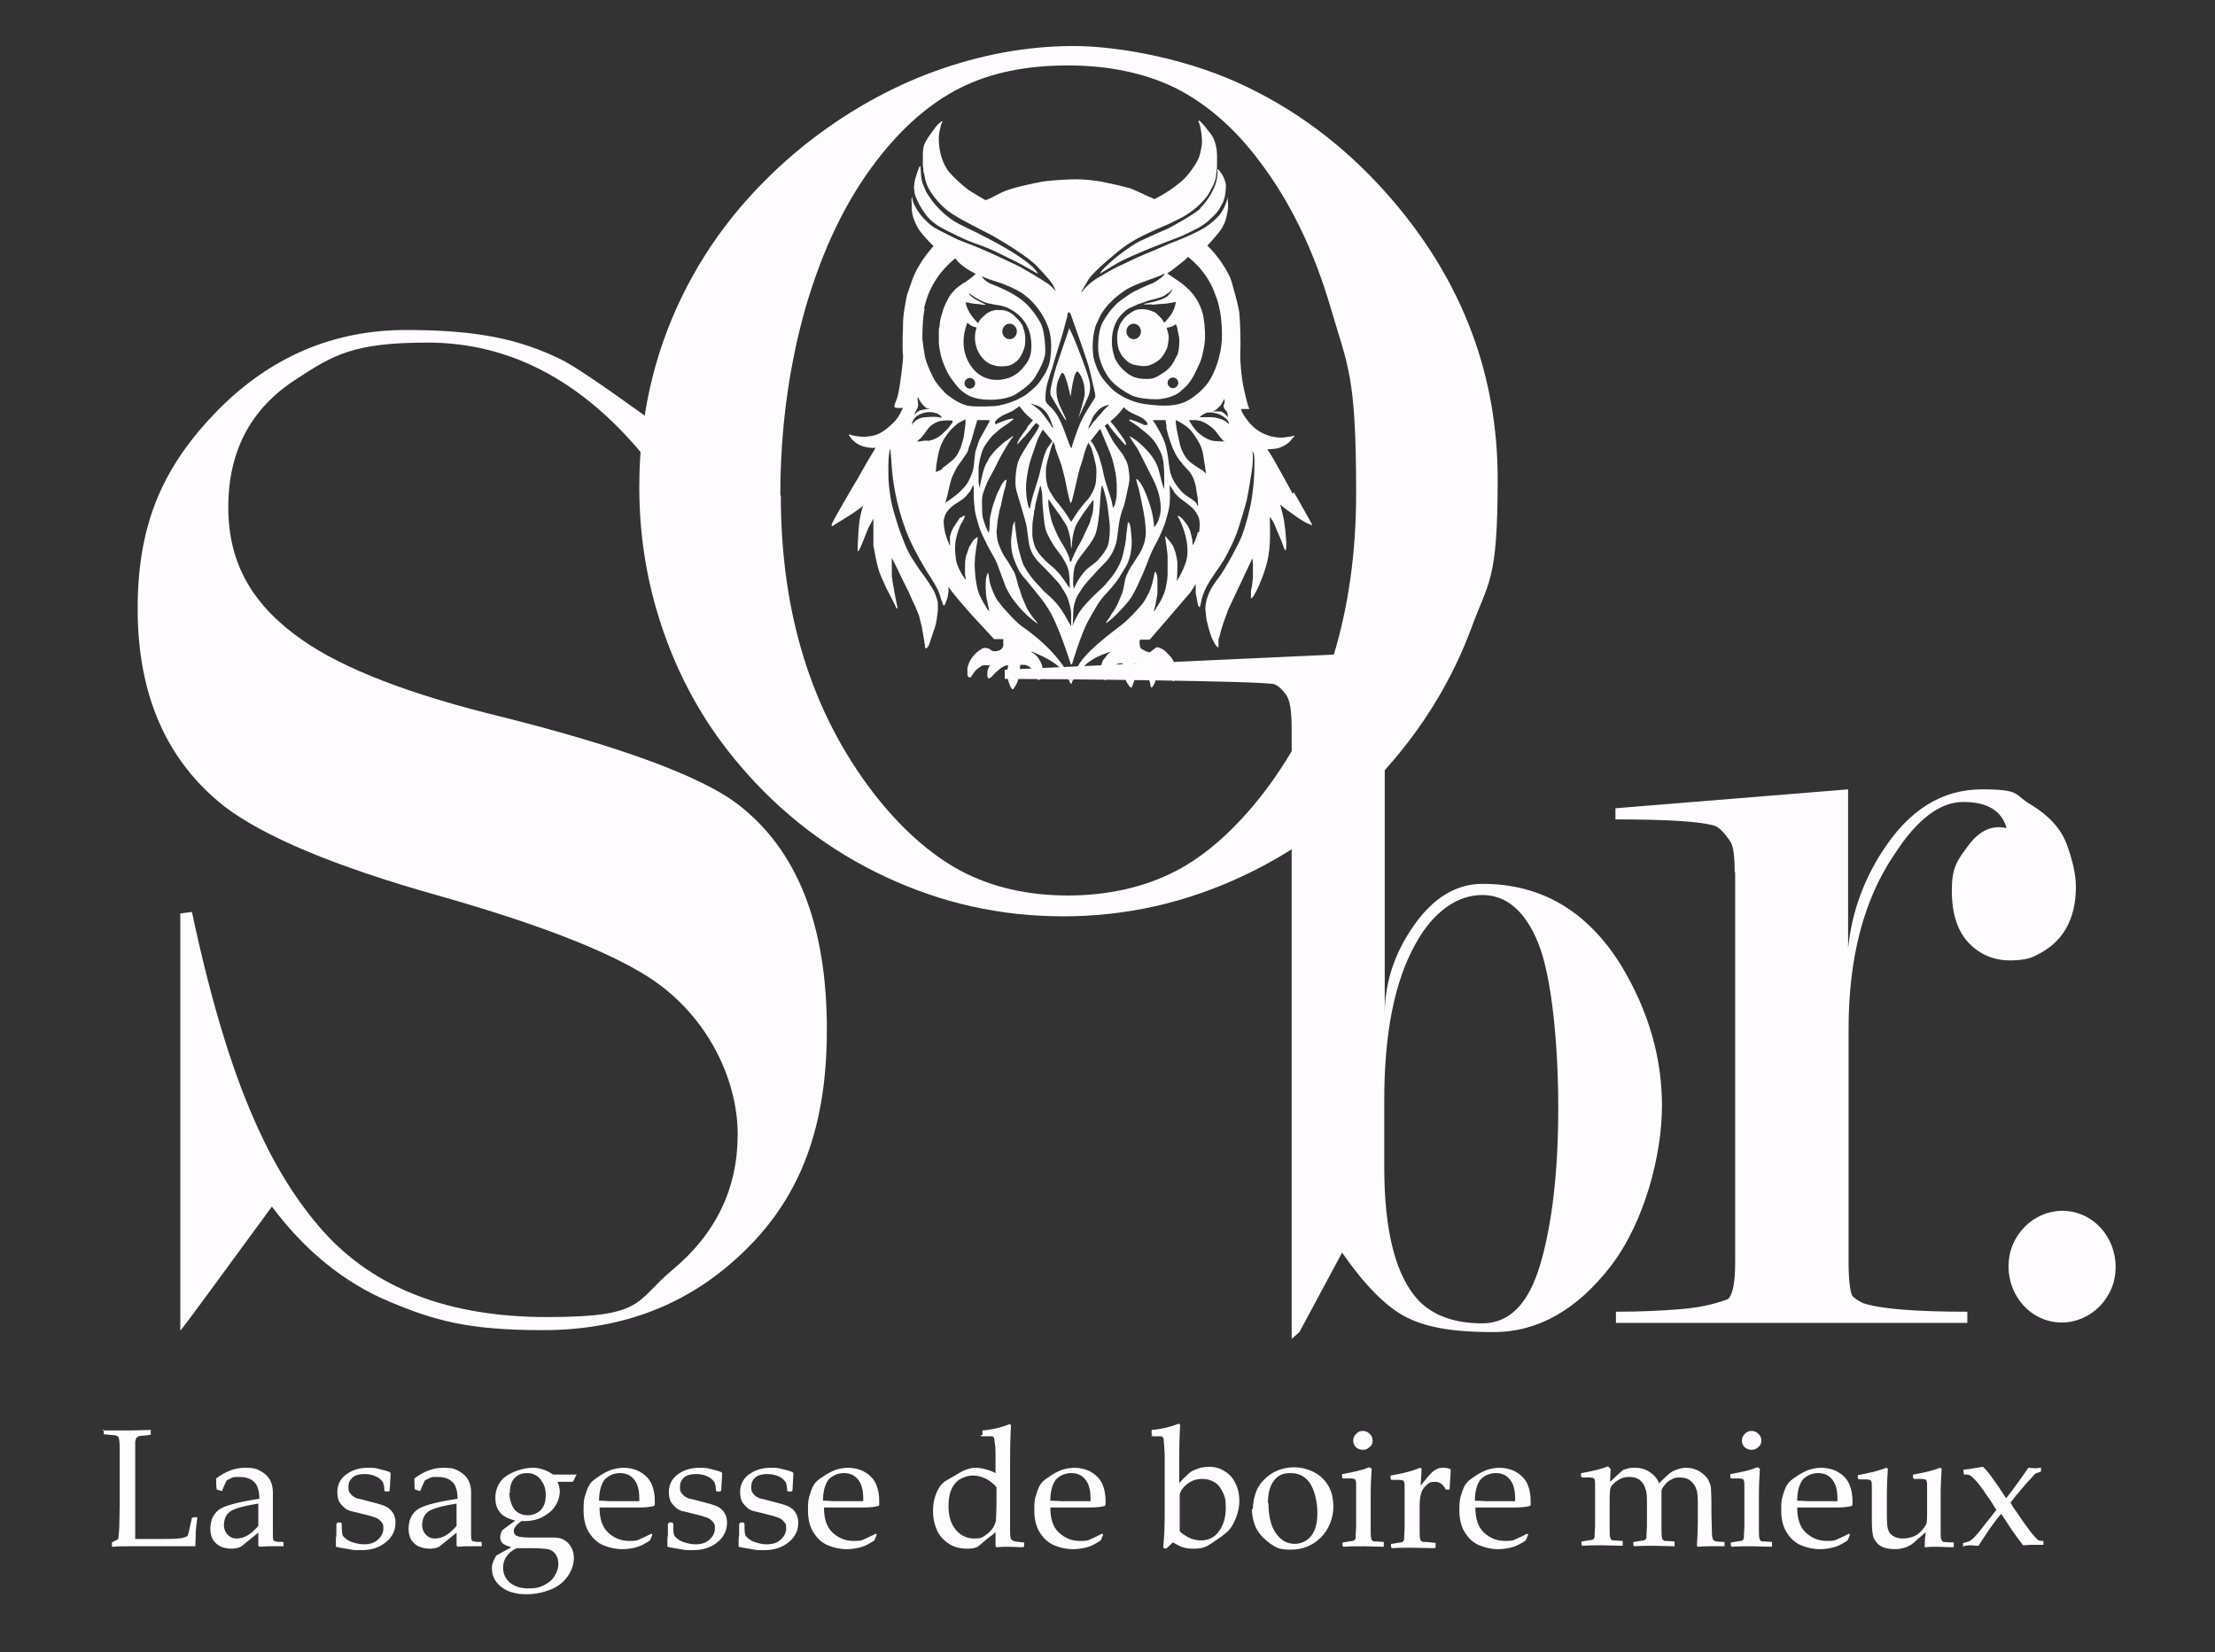
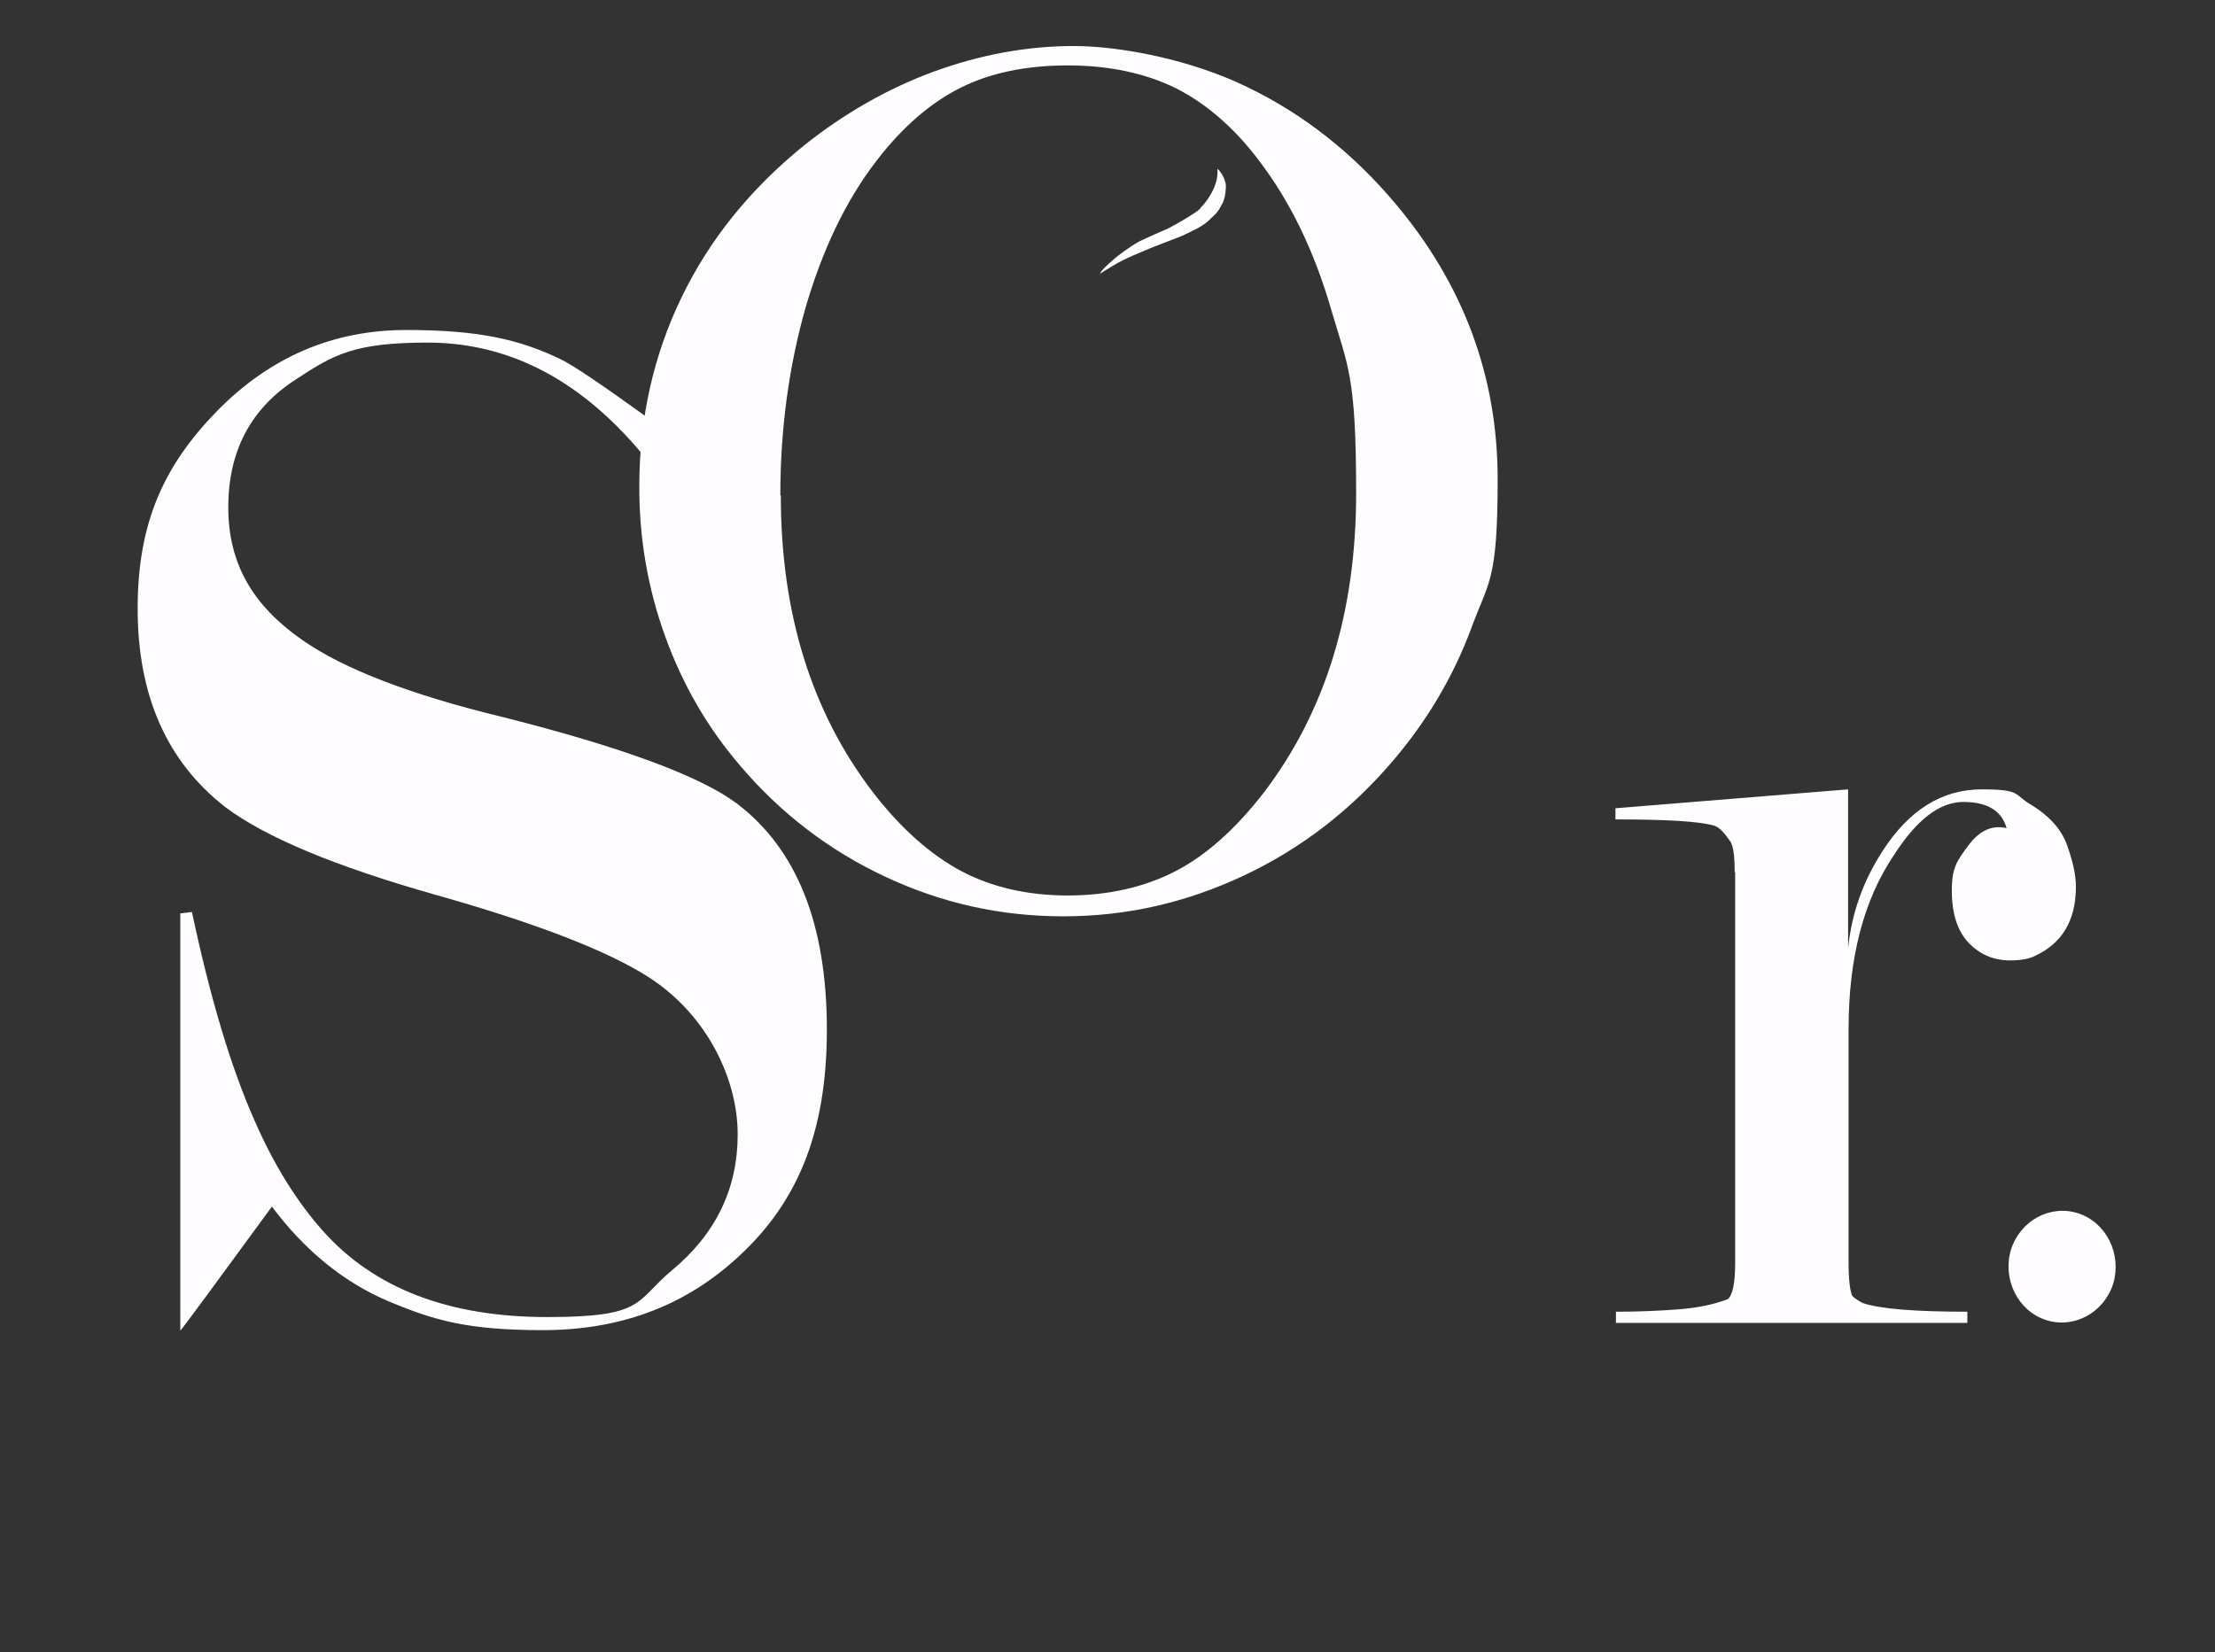
<svg xmlns="http://www.w3.org/2000/svg" width="457" height="341" viewBox="0 0 457 341" fill="none">
  <rect x="0" y="0" width="457" height="341" fill="#333333" stroke="none" />
  <path d="M131.9 100.4C131.9 86.4 134.8 73.4 140.6 61.4C146.4 49.4 154.8 39 165.9 30C174.2 23.4 183.1 18.3 192.6 14.8C202.2 11.3 211.8 9.5 221.5 9.5C231.2 9.5 245.8 12.3 257.4 18C269 23.6 279.1 31.6 287.8 41.9C301.9 58.6 309 77.6 309 98.9C309 120.2 307.1 119.9 303.5 129.8C299.8 139.7 294.4 148.8 287.4 157C278.7 167.2 268.5 175.1 256.6 180.7C244.7 186.3 232.4 189.1 219.4 189.1C206.4 189.1 194.4 186.4 182.8 181C171.2 175.6 161.1 167.9 152.7 158C146 150.2 140.9 141.4 137.3 131.5C133.7 121.6 131.9 111.3 131.9 100.6V100.4ZM161.1 102.3C161.1 126.5 167.4 146.9 180.1 163.5C185.8 170.9 191.9 176.3 198.2 179.7C204.6 183.1 212 184.8 220.3 184.8C228.6 184.8 236.1 183.1 242.5 179.8C248.9 176.5 255 171 260.8 163.5C273.5 146.8 279.8 126.2 279.8 101.8C279.8 77.4 278.1 75.7 274.6 63.7C271.1 51.7 266.2 41.6 259.8 33.2C254.7 26.4 248.9 21.4 242.6 18.2C236.3 15.1 228.8 13.5 220.3 13.5C211.8 13.5 204.4 15 198.2 18.1C192 21.2 186.2 26.2 180.9 33.1C174.5 41.4 169.7 51.5 166.2 63.5C162.8 75.5 161 88.4 161 102.2L161.1 102.3Z" fill="#FFFCFF" />
-   <path d="M133.2 85.7C144.8 75.1 151.4 69.2 152.8 67.9V135.9L150.4 135C147.6 116.8 140.3 101.5 128.5 89.2C116.7 76.9 103.3 70.7 88.2 70.7C73.1 70.7 68.8 73.2 61.2 78.2C51.8 84.2 47.1 93 47.1 104.7C47.1 116.4 52.2 125 62.4 132.1C71 138.1 84.8 143.4 103.8 148C128.4 154.2 144.5 160.2 152 165.8C164.4 175.2 170.6 190.7 170.6 212.5C170.6 234.3 164.2 248.9 151.4 260.2C140.6 269.8 127.5 274.5 112 274.5C96.5 274.5 89.6 272.5 80.3 268.6C71 264.7 62.9 258.1 56.1 249C44.1 265.4 37.8 274 37.2 274.6V188.5L39.6 188.2C43.4 206.1 47.7 220.4 52.5 231.2C56.5 240.4 61.2 247.9 66.6 254C77.2 265.9 92.6 271.8 112.9 271.8C133.2 271.8 130.9 268.6 138.7 262.1C147.7 254.6 152.2 245.3 152.2 234.1C152.2 222.9 146.1 209.6 133.9 201.7C125.5 196.3 110.9 190.6 90 184.7C69.1 178.8 54.6 172.7 46.4 166.5C34.4 157.1 28.4 143.5 28.4 125.6C28.4 107.7 33.9 96 44.8 84.8C55.7 73.7 68.7 68.1 83.8 68.1C98.9 68.1 107.2 70.1 115.4 74C118 75.2 123.9 79.2 133.2 85.9V85.7Z" fill="#FFFCFF" />
+   <path d="M133.2 85.7C144.8 75.1 151.4 69.2 152.8 67.9V135.9C147.6 116.8 140.3 101.5 128.5 89.2C116.7 76.9 103.3 70.7 88.2 70.7C73.1 70.7 68.8 73.2 61.2 78.2C51.8 84.2 47.1 93 47.1 104.7C47.1 116.4 52.2 125 62.4 132.1C71 138.1 84.8 143.4 103.8 148C128.4 154.2 144.5 160.2 152 165.8C164.4 175.2 170.6 190.7 170.6 212.5C170.6 234.3 164.2 248.9 151.4 260.2C140.6 269.8 127.5 274.5 112 274.5C96.5 274.5 89.6 272.5 80.3 268.6C71 264.7 62.9 258.1 56.1 249C44.1 265.4 37.8 274 37.2 274.6V188.5L39.6 188.2C43.4 206.1 47.7 220.4 52.5 231.2C56.5 240.4 61.2 247.9 66.6 254C77.2 265.9 92.6 271.8 112.9 271.8C133.2 271.8 130.9 268.6 138.7 262.1C147.7 254.6 152.2 245.3 152.2 234.1C152.2 222.9 146.1 209.6 133.9 201.7C125.5 196.3 110.9 190.6 90 184.7C69.1 178.8 54.6 172.7 46.4 166.5C34.4 157.1 28.4 143.5 28.4 125.6C28.4 107.7 33.9 96 44.8 84.8C55.7 73.7 68.7 68.1 83.8 68.1C98.9 68.1 107.2 70.1 115.4 74C118 75.2 123.9 79.2 133.2 85.9V85.7Z" fill="#FFFCFF" />
  <path d="M357.9 180C357.9 176.5 357.6 174.4 356.9 173.5C355.7 171.8 354.7 170.7 353.7 170.4C350.7 169.5 343.9 169.1 333.3 169.1V166.8L381.3 162.9V195.7C382 188.7 384.3 182 388.3 175.8C393.8 167.2 400.6 162.9 408.9 162.9C417.2 162.9 415.4 164 419.1 166.1C422.7 168.3 425.2 171 426.4 174.2C427.6 177.5 428.3 180.4 428.3 183C428.3 189.9 425.5 194.6 420 197.2C418.7 197.9 416.9 198.2 414.7 198.2C411.4 198.2 408.5 197 406.2 194.6C403.9 192.2 402.7 188.6 402.7 183.8C402.7 179 403.8 177.6 406.1 174.5C408.4 171.4 411 170.2 414 170.9C413 167.3 410 165.5 405.1 165.5C400.2 165.5 395.5 169.1 390.8 176.4C384.5 185.7 381.4 197.7 381.4 212.4V260.6C381.4 264.1 381.7 266.3 382.1 267.3C382.4 267.8 383.2 268.3 384.3 268.9C387.8 270.1 395 270.7 405.9 270.7V273H333.4V270.7C338.2 270.7 342.6 270.5 346.4 270.2C350.3 269.9 353.6 269.2 356.5 268.1C357.5 267.2 358 264.7 358 260.6V180H357.9Z" fill="#FFFCFF" />
  <path d="M436 264.9C434.1 270.9 427.9 274.3 422.1 272.4C416.3 270.5 413.1 264 414.9 257.9C416.8 251.9 423 248.5 428.8 250.4C434.6 252.3 437.8 258.8 436 264.9Z" fill="#FFFCFF" />
-   <path d="M266.5 150.6C266.5 146.4 266.1 144.4 265.3 143.3C264.5 142.2 263.7 141.5 262.9 141.2C260.6 140.5 215.5 140.1 207.3 140.1V138.2L285.7 134.6V209.3C285.7 202.8 287.7 196.7 291.7 191C295.7 185.3 300.4 182.4 305.9 182.4C318.1 182.4 327.7 188.1 334.7 199.6C340.1 208.7 342.9 218.2 342.9 228.2C342.9 238.2 339.4 252 332.4 261.2C325.4 270.3 317.3 274.9 308.2 274.9C299.1 274.9 293.8 273.8 289.7 271.6C285.7 269.4 281.4 265 276.9 258.5L268.1 274.9L266.5 276.3M285.6 240.9C285.6 254.2 288 263.4 292.7 268.4C295.7 271.5 300.1 273.1 305.8 273.1C311.5 273.1 315.4 269 317.8 260.9C320.2 252.7 321.5 242 321.5 228.6C321.5 215.2 320.1 201.4 317.4 194.7C314.7 188 310.8 184.7 305.8 184.7C300.8 184.7 295.8 188 292.1 194.7C287.7 202.5 285.6 213.3 285.6 227.1V240.9Z" fill="#FFFCFF" />
-   <path d="M193.2 46.4C195.8 48 199.8 49.7 199.8 49.7C199.8 49.7 201.3 50.3 203 50.9C205.2 51.7 206.9 52.7 208.2 53.3C209.7 54 210.8 54.6 212.2 55.4L214.1 56.5C214.1 56.4 213.6 53.7 198.6 46.6C193.7 44.3 191.3 40 191 39.4L190.3 37.7C189.8 35.7 190.1 34.2 189.8 34.3C189.6 34.4 189 36.3 189 36.4C188.6 37.3 188.5 39.4 188.6 38.7C188.6 38.5 188.6 39.7 188.8 40.2C189 41 190.7 44.9 193.3 46.4H193.2Z" fill="#FFFCFF" />
  <path d="M247.7 43C246.7 44 242.3 46.5 241.1 47.1C238.6 48.2 235.9 49.4 235.1 49.8C232.9 51 230.6 52.8 229.8 53.5C226.7 56.2 226.9 56.5 227.1 56.5C226.5 56.7 227.4 56.2 229.7 54.8C231.9 53.4 236 51.8 237.4 51.2C238.9 50.6 241.2 49.7 242.8 49.1C244.4 48.5 244.6 48.3 246.1 47.6C247.4 47 248.9 46.1 249.9 45C250.6 44.4 251.4 43.6 251.8 42.7C252.3 41.8 252.3 42 252.7 40.6C252.7 40.6 253 39.1 252.9 38C252.7 36.9 252.2 36 251.8 35.5C251.6 35.2 251.4 35 251.2 34.9C251.1 34.9 251.2 35 251.2 35.2C251.2 35.9 251.2 37.1 250.5 38.7C249.8 40.4 248.6 42 247.6 43H247.7Z" fill="#FFFCFF" />
-   <path d="M220 86.7C219.8 85.9 218.1 83.2 218 81.3C217.9 79.9 218 79 218.9 77.2C219.7 75.6 220.8 81.9 220.9 81.8C220.9 81.8 221.6 75.7 222.5 76.8C223.6 78.2 223.8 79.9 223.8 81.3C223.8 82.1 222.4 86.6 222.4 86.6C222.4 86.3 222.4 86.6 224.1 82.8C224.5 81.9 225 81.1 224.9 79.5C224.9 78 222.4 71.9 221.9 70.6C221.4 69.3 220.9 68.4 220.6 67.7C220.5 68.2 219.9 69.8 219.3 71.6C218.8 73.2 218 75.2 217.5 77.2C217 79.1 216.5 81 216.8 81.6C217.5 82.8 219.6 86.5 219.9 86.7H220Z" fill="#FFFCFF" />
-   <path d="M266.8 102C266.6 101.8 262.4 93.8 261.5 92.8C261.3 92.6 262.8 92.8 264 92.4C265.2 91.9 265.4 91.7 265.8 91.4C266.2 91.1 266.7 90.4 266.7 90.4C267.1 90.1 267.1 89.9 267.1 89.9L266.2 90.1L264.7 90.3C264.7 90.3 260.4 90.7 257.5 86.9C256.2 85.3 256 84.4 256.1 84.4C256.6 84.4 257.7 84.4 257.7 84.4C257.8 84.4 257.7 84.2 257.7 84.2C257.7 84.2 257.4 83.9 256.5 79.6C256.2 78.1 255.8 74.6 255.9 72.7C256 70.8 255.9 66.8 255.7 64.6C255.4 62.4 254.5 59.7 254.1 58.1C253.6 56.3 251.2 52.6 249.1 50.7C249.1 50.7 250.9 48.7 251.1 48.4C251.6 47.9 252.2 47 252.4 46.5C252.7 46 253 45.3 253.3 43.5C253.5 42.5 253.3 41.1 253.2 40.7C253.2 40.7 253.1 40.7 253.2 40.9C253.2 41.5 252.5 43.3 251.5 44.5C250.7 45.4 249.2 46.7 247.8 47.4C246.4 48.2 242.9 49.7 242 50C241.1 50.3 239.8 51 236.1 52.5C233.7 53.5 232.7 54.1 231.1 54.8C229.2 55.7 229 55.9 226.9 57.1C224.7 58.3 223.4 60 223.4 60C223.4 60.2 222.8 60.6 223.4 59.7C223.7 59.2 224 58.6 224.5 57.8C225.2 56.6 228 54.1 229.5 52.9C230.3 52.2 231.1 51.5 232.4 50.6C233.7 49.7 235.4 48.8 236.9 48.1C240.1 46.6 239.9 46.8 241.2 46.2C242.4 45.6 242.2 45.7 243.6 45C245 44.3 246.6 43.1 247.3 42.4C248 41.7 248.9 40.9 249.6 39.6C250.3 38.3 250.5 37.9 250.7 37.2C250.9 36.6 250.9 36.3 250.9 36.3C250.9 36.3 250.9 36 251 35.5C251 35.7 251 35.2 251.1 34.3C251.1 33.4 251.1 32.5 251.1 32.1C251.1 31.6 251 30.7 251 30.7C251 30.7 250.7 28.9 250 27.9C247.6 24.7 247.4 24.9 247.4 24.9C247.4 24.9 247.1 24.8 247.4 25.4C247.7 26 248.2 28.9 247.9 30.3C247.5 32.3 247.5 32.9 245.3 35.8C243.4 38.3 239.2 40.6 238.2 41.1L238 41C236.2 40.3 234.5 39.3 233 38.8C231.5 38.4 229.8 38 227.3 37.5C225.6 37.2 223.8 37 222 37C220.5 37 216.8 37.2 215 37.5C213.3 37.8 208.4 38.8 206.5 39.8C204.6 40.8 203.8 41.2 203.3 41.3C203.3 41.3 202.1 40.6 200.6 39.7C198.9 38.7 196.7 36.5 195.9 35.6C195.4 35 193.6 32.6 193.7 28.3C193.7 27.4 194 26.6 194.1 26C194.1 25.7 194.3 25.5 194.4 25.2C194.5 25 194.4 25 194.4 25C194.4 25 193.8 25.2 192.9 26.4C192 27.6 191.5 28.4 191.4 28.5C191.4 28.6 191 29.2 191 29.2L190.7 29.8C190.7 29.8 190.4 30.6 190.4 31.8C190.4 31.9 190.4 32.2 190.4 32.6V34C190.4 34 190.4 34.4 190.5 34.8V35.3C190.5 35.3 190.6 35.7 190.7 36C190.9 36.9 190.9 38.3 192.8 40.7C194.7 43.1 196.1 44.1 199.9 46.1C204.2 48.4 204.3 48.3 205.9 49.3C207.5 50.2 212.5 53.3 214 55C215.6 56.7 217.1 58.3 217.5 59.3C217.6 59.5 217.9 60.3 217.9 60.3C218 60.3 217.4 59.5 216.3 58.6C215.4 58 211.4 55.5 209.7 54.7C208.8 54.3 205.4 52.6 202.3 51.3C199.7 50.2 197.6 49.5 196.9 49.1C194.1 47.7 193.1 47.2 192.5 46.8C191.9 46.4 190.6 45.2 189.9 44.3C189.2 43.3 188.7 42.5 188.4 41.7C188.2 41 188.2 40.7 188.1 40.6V40.8C188 41.1 188.1 41.9 188.1 41.9V42.9C188.1 42.9 188.1 44 188.5 45.1C189 46.5 189.5 47.4 190.3 48.3C191 49.2 192.6 50.8 192.6 50.8C192.6 50.8 189.5 54.1 188.2 57.8C186.9 61.6 187.2 60.4 186.8 62.6C186.4 64.8 186.3 65.8 186.3 67.7C186.2 69.6 186.2 73 186.3 73.2C186.4 73.4 186.2 75.4 186 76.9C185.8 78.3 185.5 81.1 185 82.4C184.5 83.6 184.5 83.9 184.5 83.9C184.5 83.9 184.5 84.2 185.5 84.2C186.1 84.2 186.3 84.2 186.3 84.2C185.4 86 185.1 86.6 183.6 87.9C182.3 89.1 181.1 89.8 179.6 90C178.2 90.3 176.3 90 175.7 89.8C175.2 89.5 175.1 89.8 175.2 89.9C175.3 90.1 175.7 90.5 175.8 90.7C176.1 91 176.6 91.4 176.9 91.6C177.4 91.9 178.2 92.2 178.4 92.2C179.1 92.4 180.2 92.5 180.5 92.4C180.8 92.3 180.5 92.7 179.4 94.5C178.2 96.5 176.7 99.3 176.4 99.7C176.2 100 171.7 107.7 171.6 108.2C171.5 108.7 171.8 108.6 172 108.4C172.2 108.2 175 106.7 177.4 104.9C177.9 104.6 178 104.4 178.1 104.3C178.1 104.5 177.8 105 177.5 106.5C177.1 108.5 177.1 110.3 177 112C176.9 113.6 176.9 114.1 177.2 113.6C177.5 113.1 178.1 111.6 178.1 111.6L179.1 109.1L180.2 107V108.1V110.1V112.7C180.3 112.7 180.8 116.8 181.8 119C182.8 121.2 182.8 121.3 183.2 122C184.5 124.5 184.9 125.4 184.9 125.4C185.1 125.7 185.2 125.5 185.2 125.5L184.8 123.6L184.6 122.5L184.2 120.3L184 118.9V116.8V115.1L185.2 117.5L186 119.2L186.7 120.6L187.5 122.2L188.2 123.8L188.9 125.3L189.6 127L190.2 129.4L190.8 133C190.8 133 190.8 133.8 191 133.8C191.5 133.8 191.8 132.7 191.8 132.7L192.7 130C192.7 130 193.2 129.1 193.5 125.9C193.5 125.8 193.5 124.8 193.5 124.8C193.5 124.4 193.5 124.2 193.4 123.9C193.1 123.1 193.1 122.8 192.7 122C192.2 121.1 191.1 119.4 190.4 118.5C189.7 117.6 188.8 116.2 188.1 115.1C187.1 113.6 186.2 111 185.8 110C185.4 109 184.2 105.1 183.9 103.6C183.6 102.1 183.3 99.6 183.3 98.4C183.3 97.2 183.2 95.2 183.5 93.2C183.8 91.2 183.8 95.4 184.2 98.5C184.4 100.2 185.2 105.7 187.7 111.4C188.7 113.6 190.5 116.9 192.1 119.3C193.6 121.7 193.6 122 193.8 122.5C194 123 194.1 123.4 194.2 123.8L194.4 124.2L194.6 124.9H194.9C194.9 125 195.5 123.3 195.5 123.3L195.7 122V121.1C195.7 121.1 196.4 122.3 199.7 126C200.1 126.5 203.8 130.5 204 130.7C204.3 131 205.1 131.9 205.1 131.9H207V132.4V133.3C206.8 134 206.2 134.2 206.2 134.2C205.5 134.5 204.9 134.4 204.7 134.3C204.3 134.1 204.1 133.8 203.8 133.8C203.1 133.6 202.7 133.8 202.7 133.8L202.1 134.2C200.5 135.3 199.8 136.8 199.6 137.9C199.6 138.5 199.6 139 199.6 139.2C199.6 139.4 199.8 139.8 200 139.8C200.2 139.8 200.3 139.8 200.4 139.6C200.6 139.4 201 138.5 201.7 138C202.4 137.5 202.6 137.3 203 137.3C203.4 137.3 204 137.3 204.2 137.3C204.4 137.3 204.2 137.3 204 137.7C203.8 138.2 203.7 138.3 203.7 139.2C203.7 140.2 204.1 140 204.3 139.9C204.5 139.8 205.2 139 205.4 138.8C205.6 138.6 206.1 138.2 206.6 137.8C207.1 137.5 207.3 137.4 207.7 137.3C207.9 137.3 207.9 137.3 208 137.3C208 137.3 208 137.4 208 137.5C207.3 139.6 208.6 142.1 208.8 142.2C209 142.2 209 142.4 209.4 141.7C210.1 140.7 210.3 139.4 210.4 138.5C210.4 138.1 210.5 137.2 210.5 137.2C210.5 137.2 210.6 137.2 211.2 137.2C211.8 137.2 212.7 137.6 213 138.3C213.3 139 213.6 139.5 213.7 139.8C213.8 140.1 214.3 140.5 214.6 140.2C214.9 139.9 215.2 139.8 215.2 138.8C215.2 138 215 137.2 214.7 136.6C214.4 136.1 214.2 135.6 213.6 135.1C212.9 134.5 212.6 134.5 212.6 134.5H212.8C213 134.5 213.3 134.6 213.7 134.8C214.5 135.2 215.7 135.6 217.6 136.9C219.5 138.2 220.8 140.8 220.9 141.1C220.9 141.1 221.1 141.2 221.1 141.1C221.1 141 221.1 140.7 221.5 140.2C223.8 136.3 226.9 135.3 228 134.9C228.7 134.6 229 134.5 229.2 134.5H229.1C228.8 134.9 228.6 134.8 228.1 135.6C227.6 136.4 227.6 135.9 227.3 137C227 138.1 226.9 137.9 226.9 138.6C226.9 139.3 227 139.6 227.2 139.8C227.4 140 227.4 140 227.7 140.2C228 140.3 228.1 140.5 228.2 140.2C228.3 139.9 228.4 139.7 228.5 139.5C228.5 139.3 228.8 138.9 228.9 138.6C229.1 138.4 229.1 138.2 229.1 138.2C229.1 138.2 230.2 136.8 231.2 136.9C231.4 136.9 231.5 136.9 231.6 136.9C231.6 136.9 231.7 137.1 231.8 137.7C231.9 138.5 231.8 138.7 232.1 139.4C232.4 140.1 232.1 140.3 232.6 141C233 141.7 233.2 141.8 233.3 141.9C233.4 141.9 233.5 141.9 233.6 141.6C233.7 141.3 233.9 140.8 234 140.6C234 140.4 234.2 140.1 234.2 139.7C234.2 139.3 234.4 138.8 234.3 138.3C234.3 137.7 234.3 137.6 234.1 137.3C234 137 233.9 137 233.9 137C233.9 137 234 137 234.4 137C234.8 137 235.3 137 235.6 137.6C236 138.1 236.4 138.7 236.6 139.2C236.7 139.7 237.2 140.4 237.3 141C237.4 141.5 237.4 141.8 237.5 141.8C237.6 141.8 237.5 142.1 237.8 141.7C238.1 141.2 238.3 141 238.4 140.4C238.5 139.8 238.8 139 238.4 138.3C238 137.6 237.8 137.2 237.7 137.2C237.7 137.2 237.6 137.2 238 137.1C238.5 137.1 239 137.1 239.3 137.3C239.6 137.5 240.4 137.8 240.7 138.3C241 138.8 241.4 139.2 241.6 139.6C241.8 140 241.9 140.5 242 140.5C242 140.5 242 140.8 242.2 140.5C242.3 140.2 242.5 139.8 242.5 139.4C242.5 139 242.5 138.3 242.5 137.8C242.4 137.3 242.2 136.2 241.4 135.4C240.6 134.6 240.4 134.2 239.5 133.8C238.8 133.5 238.7 133.5 238.3 133.8C238 134.1 237.6 134.3 237.4 134.5C237.3 134.6 237.1 134.6 237 134.6C236.9 134.6 236.2 134.3 236 134.2H236.1C236.3 134.2 235.3 134.1 235.2 133.4C235 132.4 235.2 132 235.2 132C235.2 132 235.8 132 236 132C236.4 132 237.2 132 237.2 132L241.1 127.5L245.3 122.6C245.8 122.1 246.7 120.5 246.7 120.5C246.7 120.5 246.7 120.9 246.7 121.1C246.7 121.5 246.7 122.4 246.7 122.4L246.9 123.4L247.1 124.5C247.1 124.5 247.3 125.6 247.6 125.2L248 123.4C249 119.9 251.6 117.5 253.2 114.3C254 112.7 254.3 112.2 255.1 110.2C255.7 108.6 257.1 103.9 257.3 102.9C257.5 101.9 258.2 98 258.4 96.2C258.6 94.4 258.4 93.1 258.4 93C258.4 93 258.5 93.2 258.7 93.7C258.9 94.3 258.9 98.8 258.3 102.6C258 104.9 257 108.5 256.3 110.4C255.6 112.2 252.8 117.5 251.3 119.4C248.4 123 248.7 125.8 248.7 125.8L248.9 127.7C248.9 127.7 249.6 131.2 250.5 132.6C251.3 134 251.4 133.5 251.4 133.5V131.9C251.5 131.9 251.9 130.2 251.9 130.2L252.4 128.6L253.4 125.8L256 120.3L258.4 115.2C258.4 115.2 258.5 116.2 258.5 116.6V119.2L258.3 121L258.1 121.9V123.3C258 123.3 258.1 123.5 258.1 123.5L258.5 123.2L259.2 122C259.2 122 261.2 118 261.7 114.7C262 112.6 262.1 112.2 262 106.8C262 106.4 262.9 108.1 262.9 108.1L263.6 109.8L264.3 111.4L264.8 112.8C264.8 112.8 265.1 113.6 265.2 113.6C265.4 113.6 265.4 112.1 265.4 112.1L265.2 109.5L264.9 107.3L264.5 105.5L264.1 104.1L265.2 105L268 107L269.5 107.9L270.7 108.4V108.2C270.7 108.2 267.3 102.1 266.9 101.5L266.8 102ZM252.5 83.3C252.4 84.1 252.5 84.2 252.9 84.7C253.2 85 253.3 85.3 253.3 85.7C253.5 86.4 253.3 85.9 252.7 85.4C252.1 84.9 252 84.9 251.6 84.9C251.2 84.9 251 84.9 250.2 84.9C249.9 84.9 250.2 84.9 250.4 84.8C250.7 84.7 250.9 84.6 251.5 84C251.9 83.6 252 83.5 252.5 82.5C252.5 82.5 252.8 81.9 252.6 83.5L252.5 83.3ZM237.6 62.9C238 62.9 239.4 62.7 240 62.7C240.8 62.7 242.6 62.3 242.6 62.3C242.6 62.3 242.5 63 242.3 63.6C242.1 64.1 241.7 64.9 241.5 65.1C241.3 65.3 240.5 66.4 240.3 66.5C240.1 66.6 240.1 66.5 240.1 66.5C240.1 66.4 239.8 65.8 239.1 65.2C238.5 64.6 238.5 64.5 237.9 64.3C237.4 64.1 236.7 63.8 235.7 63.8C234.6 63.8 234.1 64 233.2 64.6C232.4 65.2 232.2 65.3 231.7 66C231.1 66.8 231 67 230.8 67.8C230.5 68.6 230.5 69.2 230.5 70C230.5 70.8 230.7 72.1 231 72.5C231.2 73 231.5 73.5 232 74C232.5 74.5 233.1 75.1 234.1 75.3C235.1 75.5 236.1 75.7 237.1 75.4C238 75.1 239.1 74.5 239.7 73.7C240.3 72.9 240.5 72.5 240.8 71.8C241 71.2 241.2 69.7 241.1 69.2C241 68.6 240.7 67.7 240.7 67.6C240.7 67.6 240.8 67.7 241.7 67.4C242.1 67.3 242.6 66.9 242.6 66.9C242.6 66.9 242.9 67.4 243 68.3C243.2 69.2 243.4 69.8 243.3 71.1C243.2 72.5 243.1 73 242.5 74C241.9 75.3 241.1 76.3 239.9 77C238.7 77.8 238 78.2 236.8 78.2C235.6 78.2 233.9 78.2 232.3 76.8C230.7 75.5 230.1 74.1 230 73.9C230 73.7 229.4 72.3 229.4 70.6C229.4 68.9 229.7 67.9 229.9 67.4C230.1 66.9 230.4 66 231.2 65.1C231.4 64.9 232.3 63.9 233 63.6C233.3 63.5 234.7 62.8 235 62.7C235.2 62.7 236.4 62.2 237.1 62C237.8 61.8 239.8 61.4 240.4 60.9C241 60.4 241.5 60.2 241.7 59.9C241.9 59.6 241.9 59.7 241.9 59.7C241.9 59.7 241.9 59.9 241.6 60.3C241.2 60.7 241.2 60.8 240.9 61.1C240.6 61.4 239.4 61.9 239 62C238.2 62.3 236.5 62.6 236.1 62.7C235.6 62.8 236.4 62.9 237.7 62.8L237.6 62.9ZM235.4 68.4C235.4 69.3 234.7 70 233.9 70C233.1 70 232.4 69.3 232.4 68.4C232.4 67.5 233.1 66.8 233.9 66.8C234.7 66.8 235.4 67.5 235.4 68.4ZM243.1 79C243.1 79.6 242.6 80.1 242 80.1C241.4 80.1 240.9 79.6 240.9 79C240.9 78.4 241.4 77.9 242 77.9C242.6 77.9 243.1 78.4 243.1 79ZM226.3 66.7C227 65.1 227.4 64.3 228.7 62.8C229.9 61.6 230.4 61.1 232 60C233.6 58.9 236.4 58 238.3 57.3C240.3 56.6 240.3 56.2 240.2 56.6C240.2 57 238.5 58.1 237.9 58.4C236.6 58.9 234.7 59.8 233.9 60.2C233.2 60.6 231.7 61.6 230.6 62.5C229.2 63.8 228.3 65.1 227.5 66.5C226.7 68 226.5 70.5 226.6 72.5C226.8 74.7 228.1 77.3 229.3 78.6C230.5 79.9 232.1 80.9 233.5 81.6C234.8 82.2 237 82.4 238.5 82.4C240.3 82.4 242.5 81.7 243.4 80.9C244.5 79.9 245.4 79.4 246.7 76.7C247.7 74.6 247.9 74.3 248.3 72.2C248.7 70.4 248.7 69.1 248.5 66.9C248.3 65 248 63.9 247.2 62.3C246.6 61.3 245.9 60.3 245 59.5C243.8 58.4 243.6 58.3 242.4 57.5C241.2 56.7 240.7 56.4 240.9 56.3C241.1 56.3 241.3 56.1 242 55.6C242.6 55.1 244.7 53.6 245.1 53C245.1 53 246.7 54.2 248.1 56C249.5 57.8 250.2 59.2 251 61.5C251.8 63.8 252.2 66.6 252.1 70.1C251.9 73.6 250.6 77 249.3 78.9C248.2 80.5 246.1 82.2 244.6 82.9C241.5 84.3 237.6 83.5 236.3 83.4C233.3 83 231 81.5 230.6 81.2C229.3 80.4 227.9 78.6 227.5 78.1C226.4 76.6 225.8 74.6 225.6 73.7C225.2 71 225.6 68.2 226.3 66.6V66.7ZM240.6 88.1C240.8 89 241.8 93.4 243.8 95.5C243.8 95.6 244.9 96.8 244.9 96.8C244.9 96.8 246.2 97.8 246.7 100.3C246.9 101.3 246.8 101.2 247 102.1C247.2 103 247.1 103.7 247.2 104.1C247.2 104.5 247.1 104.5 247 104.2C246.8 103.6 246.4 103.4 245.7 102.9C245 102.4 244.3 102.2 243 100.5C241.7 98.8 241.4 97.6 241.2 96C241 94.4 240.9 93.5 240.5 91.9C240.1 90.3 238.4 87.5 238.1 87.1C237.8 86.8 237.9 86.7 237.9 86.7H240.5C240.5 86.7 240.5 87.1 240.7 88L240.6 88.1ZM229.9 104.3C229.7 105.2 229.6 104.8 229.4 103.6C229.1 102.4 228.4 100.5 228 99.1C227.6 97.7 227.6 96.9 227 95.1C226.5 93.2 226.2 93.1 225.8 92.1C225.3 91.1 224.9 91.1 225.1 90.9C225.5 90.4 226.7 88.8 227 88.5C227 88.5 228.5 92.1 229.1 93.6C229.7 95.2 229.9 96.4 230.1 97.3C230.3 98.1 230.4 99.9 230.4 99.9C230.4 99.9 230.4 100.3 230.4 101.1C230.4 101.7 230.5 102.3 230 104.3H229.9ZM217.3 88.2C217.3 88.3 217.3 88.4 217.1 88.2C217 88 216.5 87.2 216.1 86.7C215.7 86.2 215 85.1 214.3 84.5C213.6 83.9 213 83.5 213 83.5C213 83.5 211.8 82.9 214 83.7C216.1 84.5 216.8 86.8 217 87.4C217.3 88.1 217.2 88.1 217.2 88.2H217.3ZM217.7 92.4L219 96L219.7 98.7C219.7 98.7 220.6 103.5 220.9 103.8C221.1 104.1 221.7 101 221.9 100.3C222.1 99.4 222.5 97.6 222.8 96.6C223.5 94.6 223.6 93.9 223.8 93.3C223.9 92.9 224.5 91.3 224.6 91.4C224.6 91.4 224.9 91.9 225.2 92.5C225.4 93.1 225.9 95 226.1 96C226.3 97.1 226.2 98.1 226.1 99.5C225.9 101 224.9 102.5 224.5 103C224 103.5 222.6 105.2 222.1 106C221.6 106.8 221 107.7 221 107.7C221 107.7 220.2 106.4 220 106.1C219.9 105.9 218.4 103.9 218 103.5C217.6 103.1 216.6 101.4 216.6 101.4C216.6 101.4 216.2 100.6 216.1 100.2C216 99.8 215.8 98.9 215.8 98.3C215.8 97.7 215.8 97.5 215.8 96.9C215.8 96.3 216.1 95.2 216.2 94.8C216.3 94.4 216.3 94.5 216.7 93C217.1 91.5 217.3 91.4 217.3 91.1L217.7 92.1V92.4ZM215.1 88.6C215.1 88.6 216.9 90.7 217 90.9C217.1 91 217.1 91.1 217 91.2C216.8 91.4 216.4 92.1 216.1 92.5C215.8 92.9 215.2 94.7 215.1 95.2C215 95.7 214.6 97.2 214.5 97.7C214.3 98.6 213.7 100.3 213.6 100.7C213.5 101 213 102.6 212.8 103.5C212.5 104.4 212.6 105.2 212.4 104.9C212.2 104.5 212.1 104.4 211.9 103.2C211.7 102.2 211.6 100.4 211.8 99C212 97.5 212.2 96.2 212.8 94.4C213.4 92.6 213.7 91.9 213.9 91.2C214.1 90.5 215.1 88.7 215.1 88.7V88.6ZM213.5 105.2C213.6 103.8 213.8 103.5 214.1 102.2C214.4 100.9 214.6 100.3 214.7 100.2C214.7 100.2 214.9 101.1 215 101.8C215.1 102.5 215 103 215.2 105.2C215.4 107.4 215.5 109 216.1 110.2C216.8 111.7 217.6 112.9 218.3 113.8C219.4 115.2 220.3 116.8 220.5 117.9C220.7 119.2 220.7 119.9 220.7 120.6C220.7 121.3 220.8 121.5 220.5 121.1C220.2 120.7 220 120.3 219.4 119.5C218.8 118.7 218.8 118.6 217.9 117.7C217.2 116.9 216.1 116.2 215.6 115.6C215.1 115.1 214.7 114.7 214.2 114C213.8 113.4 213.5 113 213.2 111.7C212.9 110.6 213 110 213 108.6C213 107.5 213.3 106.6 213.4 105.2H213.5ZM220.7 115.3C220.6 115.1 220.5 114.7 219.8 113.3C219.1 112 218.5 111.3 217.8 109.6C217 107.7 217 107.8 216.6 105.9C216.2 104.1 216.3 103.3 216.3 103C216.3 103 217.3 104.4 217.8 105.1C218.1 105.5 218.6 106.2 218.8 106.5C219 106.8 219.5 107.6 219.5 107.6C219.5 107.6 220.1 108.5 220.2 108.8C220.4 109.3 220.8 110.8 220.9 111.6C220.9 113.1 221.1 113.3 221.1 113C221.1 113 221.2 111.1 221.5 109.9L221.8 108.9L222.1 108.2L222.7 107.2L223.4 106.1L224.2 105L225 103.9L225.6 103.1C225.6 103.1 225.6 103.6 225.6 104.1C225.6 104.5 225.6 104.8 225.5 105.3C225.5 105.8 225.2 106.6 225.1 107C225 107.4 224.8 108 224.8 108C224.8 108 224.3 109 224 109.7C223.8 110.2 223.2 111.4 223 111.8C222.6 112.5 222.2 113.1 221.9 113.8C221.6 114.5 221.3 115 221 115.9C220.9 116.2 220.7 115.6 220.6 115.4L220.7 115.3ZM221.4 120.8C221.4 120.2 221.4 118.5 221.6 117.6C221.7 116.8 222.2 115.8 222.6 115.3C222.9 114.8 223.6 114 224.7 112.5C225.8 110.9 226 110.5 226.3 109.2C226.7 107.5 226.9 105.1 227 103.2C227.1 101.3 227.3 100.2 227.4 100.1C227.4 100.1 227.4 100.2 227.5 100.4C227.6 100.5 228.2 102.7 228.4 103.8C228.6 104.9 228.7 106 228.9 107.7C229.1 109.4 228.9 111.5 228.6 112.5C228.2 113.6 227.4 114.6 226.6 115.5C225.8 116.4 224.5 117.1 224 117.7C223.4 118.3 222.3 119.8 221.9 120.8C221.4 121.9 221.5 121.4 221.5 120.8H221.4ZM225.9 86.7C225.5 87.2 225.3 87.5 225.1 87.8C224.9 88 224.8 88.2 224.6 88.5C224.4 88.8 224.6 88.5 224.6 88.4C224.6 88.2 224.6 87.9 224.9 87.5C225.1 87.1 225.3 86.4 225.6 85.9C225.9 85.4 226.6 84.5 227.3 84.1C227.9 83.7 228.7 83.6 228.7 83.5H228.8C228.8 83.5 228.6 83.8 228.5 83.9C227.9 84.4 227.5 84.9 227.1 85.4C226.5 86 226.2 86.4 225.9 86.8V86.7ZM217 76.3C217.6 74.1 218.7 70.7 219.2 69C219.7 67.2 220.2 65.3 220.2 65.3C220.2 64.3 220.7 64.1 221 65.1C221.2 65.8 224.5 74.7 224.9 76.7C226.2 82.4 226.2 81.6 225.6 82.6C225.1 83.4 223.5 85.7 222.6 88C221.9 89.8 221.2 91.9 221.2 92C221.2 92.1 221.1 92.7 220.9 92.3C220.7 91.9 220.5 91.4 219.7 89.2C217.5 82.9 215.6 84.2 215.7 82.1C215.7 79.7 216.5 77.8 217 76.2V76.3ZM199.6 66.6L200.2 67.1L200.8 67.4L201.5 67.6C200.6 70.1 201.5 73.2 203.6 74.7C204.1 75.1 204.6 75.3 205.2 75.4C205.5 75.6 206.2 75.6 206.8 75.6C208.1 75.5 208.4 75.6 209.8 74.5C210.1 74.3 210.6 73.6 211 72.7C211.3 72 211.5 71.4 211.5 70.8C211.6 69.8 211.5 68.9 211.3 68.2L211.1 67.7C211.1 67.6 211.1 67.4 211 67.4C211 67.3 211 67.2 211 67.2L210.6 66.6L210.2 66.1L209.8 65.7L209.2 65.1L208.7 64.7L208.2 64.4L207.7 64.2L207.1 64H206C206 63.9 205.3 64 205.3 64L204.5 64.2L203.7 64.6L203 65.2C202.3 65.8 202 66.2 201.8 66.7C199.6 64.6 199.1 62.4 199.3 62.4C199.6 62.4 200.3 62.6 201.2 62.7C202.1 62.7 202.8 63 203.4 62.9C203.7 62.9 200.2 61.6 199.9 60.5C199.9 60.5 200.1 60.6 200.5 60.9C201.2 61.4 202.6 62.3 203.9 62.6C204 62.6 205.3 62.9 205.4 62.9C206.9 63.1 207.6 63.3 208.8 64C212.1 66 212.8 69 212.8 71.4C212.8 73.8 212 74.8 210.9 76.1C210.1 77 209.2 77.6 208.1 78C206 78.7 203.9 78.5 202.2 77.4C200.2 76.1 197.5 72.3 199.5 66.8L199.6 66.6ZM201.2 79.1C201.2 79.7 200.7 80.2 200.1 80.2C199.5 80.2 199 79.7 199 79.1C199 78.5 199.5 78 200.1 78C200.7 78 201.2 78.5 201.2 79.1ZM206.8 68.4C206.8 67.5 207.5 66.8 208.3 66.8C209.1 66.8 209.8 67.5 209.8 68.4C209.8 69.3 209.1 70 208.3 70C207.5 70 206.8 69.3 206.8 68.4ZM190.6 63.8C191.1 61.9 191.4 60.6 192.8 58.2C194.4 55.4 197 53.4 197.1 53.3C197.1 53.3 198 54.9 201.3 56.5C201.1 56.7 200.8 57 200.8 57C200.8 57 200.7 57 200.3 57.4C199.9 57.7 199.1 58.3 198.8 58.4C198.5 58.6 197.4 59.4 197.2 59.6C197 59.8 195.9 60.9 195.6 61.7C195.2 62.5 194.9 63 194.6 63.9C194.3 64.8 194 65.9 193.9 66.6C193.9 67.4 193.8 67.3 193.7 68C193.7 68.7 193.7 69.4 193.7 70.5C193.7 71.6 194.1 73.4 194.4 74.3C194.7 75.2 195.5 77.2 196.4 78.3C197.2 79.4 197.8 80.2 198.6 80.8C199.4 81.4 200.7 82.5 204.3 82.5C207.4 82.5 209.2 81.6 209.5 81.4C209.7 81.2 212.3 79.8 213.5 77.9C214.7 76 215.3 74.6 215.6 73.3C215.8 72 215.5 68.8 215 67.4C214.5 65.9 212.6 63.4 211.3 62.3C208.5 59.9 204.5 58.7 203.9 58.3C203.2 57.9 202.8 57.4 202.5 57C203.4 57.4 204.5 57.8 205.8 58.2C207.2 58.6 210 59.8 211.3 60.8C213.6 62.5 215.2 64.9 216.1 67.1C217 69.3 217 71.7 216.7 73.9C216.5 76.1 215.1 77.9 214.7 78.5C214 79.7 212 81.2 212 81.2C212 81.2 211.8 81.5 210 82.4C208.2 83.3 205.8 83.8 205.3 83.8C204.7 83.8 202.2 84 200.2 83.8C198.2 83.6 196.3 82.1 195.6 81.6C194.9 81.1 193.6 79.6 193 78.7C192.4 77.8 191.5 75.7 191.1 74.6C190.7 73.5 190.3 69.9 190.3 69.9C190.3 69.9 190.3 65.5 190.8 63.6L190.6 63.8ZM204.2 86.9C204.1 87.1 202.3 90.3 202.1 90.7C201.9 91.1 201.7 91.9 201.4 92.7C201.1 93.5 201.1 94.8 201 95.2C201 95.7 200.8 97.1 200.6 97.5C200.5 97.9 199.9 99.3 199.4 100C198.9 100.7 198.1 101.4 197.7 101.8C197.3 102.2 195.2 103.7 195.1 103.7C195 103.7 195 103.7 195.1 103.6C195.1 103.4 195.4 102.6 195.5 102.1C195.6 101.6 196.1 99.2 196.5 98.3C196.9 97.4 197.2 96.9 197.5 96.3C197.9 95.7 198.2 95.4 199 94.2C199.9 93 199.7 92.9 199.9 92.3C200.2 91.7 200.9 89.3 200.9 89.2C200.9 89 201.6 87.1 201.6 86.7H204.1C204.167 86.7 204.167 86.767 204.1 86.9H204.2ZM188.7 85.4C188.8 85 189 84.8 189.2 84.4C189.4 84 189.5 83.6 189.4 83.2C189.4 82.8 189.3 82.6 189.3 82.1C189.3 82.1 189.4 82 189.5 82.1C189.5 82.3 189.9 82.9 190.2 83.3C190.5 83.7 191.1 84.3 191.5 84.3C191.9 84.3 191.7 84.5 191.5 84.4C191.2 84.4 190.2 84.6 189.8 84.7C189.5 84.8 188.8 85.4 188.7 85.5C188.7 85.5 188.6 85.6 188.7 85.2V85.4ZM188.3 87.5C188.3 87.7 188.2 87.7 188.2 87.7C188.2 87.7 188.2 87.7 188.2 87.3C188.3 86.8 188.6 86.3 189.1 85.9C189.7 85.5 190.1 85.3 191.1 85.1C192.5 84.9 193 85.3 193.3 85.3C193.3 85.3 194.1 85.7 194.3 86.1C194.3 86.3 194 86.1 193.6 86.1C192.6 85.9 191.2 86.1 191 86.1C190.7 86.1 190 86.2 189.6 86.4C189.2 86.6 189 86.7 188.7 87C188.4 87.3 188.4 87.3 188.3 87.4V87.5ZM191.3 90.9C190.9 90.9 189.8 91.1 189.6 91.1C189.4 91.1 189.2 91.1 189.2 91.1C189.2 91.1 189.2 91.1 189.4 90.9C189.6 90.7 189.6 90.7 189.9 90.5C190.2 90.2 190.4 89.9 190.8 89.4C191.2 88.9 191.6 88.1 192.4 87.6C193.2 87.1 193.6 86.9 194.6 86.8C195.6 86.7 196.4 86.8 196.5 86.8C196.5 86.8 196.6 86.9 196.5 87.2C196.5 87.2 195.8 88.2 195.6 88.4C195.4 88.6 194.2 89.8 194 89.9C193 90.7 191.7 91 191.3 91V90.9ZM194.4 96.8C193.8 97.2 193.1 97.4 193.1 97.4V97C193.1 96.6 193.3 95 193.6 93.7C193.9 92.4 194.1 91.9 194.5 91.1C194.9 90.3 195.1 90.1 195.6 89.4C196.1 88.7 197 87.9 197.6 87.4C198.2 87 198.8 86.8 199.2 86.5C199.2 86.5 199.2 86.8 199.2 87.3C199.2 87.7 198.9 89.5 198.9 89.8C198.9 90.2 198.4 91.7 198.2 92.4C197.9 93.1 197.4 94 197.4 94C197.4 94 197.1 94.4 196.8 94.7C196.5 95 195.1 96.2 194.4 96.6V96.8ZM247.1 109.9C247 110.3 247.1 110.3 246.5 111.7C245.9 113.2 246.1 112.1 246 111.4C245.8 110.7 245.7 109.2 244.7 108C243.8 106.8 243.7 106.8 243.4 106.6C243.1 106.4 242.8 106.3 243.1 106.8C243.5 107.3 244.2 109 244.6 110.6C245 112.2 245 113.1 245 113.9C245 114.8 244.8 115.7 244.5 116.5C244.2 117.4 243.4 118.9 243.4 118.9C243.4 118.9 242.8 120 242.8 119.9C242.8 119.6 242.9 118.8 242.9 117.8C242.9 116.8 243 116.8 242.9 115.8C242.7 114.7 242.7 114.8 242.6 114.3C242.5 113.8 242.3 113.5 242.2 113.1C242.1 112.7 241.8 112.3 241.5 111.9C241.2 111.5 240.4 110.6 240.4 110.6C240.3 110.6 241 114.3 240.9 115.3C240.9 116.3 240.9 116.6 240.9 118.4C240.9 119.4 240.7 120.3 240.5 121.4C240.2 122.7 239.3 124.3 239.3 124.3C239.3 124.3 238.6 125.4 238.3 125.9C238 126.4 238 126.1 238.2 125.6C238.4 125 238.7 123.2 238.8 122.5C238.8 122 238.8 120.4 238.8 119.4C238.8 118.8 238.5 117.9 238.3 118C238.2 118 238.1 119 237.7 120.5C237.3 122.1 236.5 123.3 236 124.2C235.4 125.1 233.5 127.1 232.2 128.3C230.9 129.5 225.2 133.3 222.8 136.8C222.6 137.1 221.7 138.5 221.4 139.3C221.1 140.1 221 140.3 221 140.4C221 140.4 220.8 139.9 220.6 139.4C220.3 138.9 218 134.2 210.9 129.3C210.1 128.8 208.4 127 207.7 126.2C207.1 125.6 206.4 124.7 205.8 123.9C205.2 123.1 204.5 121.2 204.3 120.5C204.1 119.8 204.1 119.4 204 118.8C203.9 118.1 203.8 118.2 203.8 118.2C203.8 118.2 203.5 118.9 203.4 119.7C203.4 120.3 203.3 121.3 203.4 121.9C203.4 122.6 203.6 123.9 203.6 123.8C203.6 123.4 203.9 125.1 203.9 125.1L204.1 126.1C203.9 126.1 203.4 125.2 203.3 125C203.2 124.8 202.8 124.3 202.2 123C201.6 121.7 201.5 120.7 201.4 120C201.2 119.3 201.1 117.1 201.1 116.4C201.1 115.7 201.2 114.4 201.3 114C201.3 113.7 201.7 111.5 201.7 111.2C201.7 110.9 201.7 110.8 201.7 110.8C201.7 110.8 201.1 111.2 200.9 111.4C200.7 111.6 200.2 112.6 200 112.8C199.9 113.1 199.5 114.2 199.3 114.8C199.1 115.7 199.1 116.4 199.1 117.2V118.5L199.3 119.6H199.2C199.2 119.6 199.2 119.5 198.7 118.9C198.3 118.3 197.8 117.3 197.5 116.5C197.2 115.7 197.2 115 197.1 114.3C197 113.3 197.1 112.6 197.1 112.2C197.1 111.6 197.3 111 197.4 110.6C197.5 110.2 197.6 109.8 197.9 109C198.2 108.2 198.1 108.4 198.3 108.1C198.5 107.8 198.6 107.5 198.8 107.2C199 106.8 199.1 106.5 199.1 106.5C199.1 106.5 198.9 106.4 198.7 106.5C198.7 106.5 198.4 106.8 198.2 106.8C198 106.8 197.7 107.4 197.7 107.4L197.2 108.1L196.7 108.9L196.3 109.7L196 110.7C196 110.7 196 111.2 196 111.5C196 111.8 196 112.2 196 112.6C196 112.6 196 112.6 195.8 112.3C195.8 112.2 195.7 111.9 195.5 111.5C195.3 111 195.2 110.5 195 110C194.9 109.5 194.9 109.3 194.8 108.9C194.7 108.4 194.8 108.3 194.7 108C194.7 107.7 194.7 107.2 194.8 107C195 106.2 195 106.2 195.4 105.6C195.9 104.9 196.3 104.6 196.8 104.2C197.4 103.8 197.5 103.8 198.2 103.3C199 102.8 199.5 102.2 199.8 101.8C200.2 101.4 200.4 100.9 200.6 100.5C200.8 100.1 200.8 100.2 200.9 100.3C200.9 100.3 200.9 101.9 200.9 102.5C200.9 103.1 201 104 201.1 104.9C201.1 105.8 201.7 107.6 202 108.7C202.4 109.9 202.9 110.9 203.5 112.1C204.1 113.4 205.1 114.9 205.5 115.8C205.9 116.7 206.3 117.9 206.6 118.7C206.9 119.4 207.3 120.6 207.5 121.1C208.1 122.3 208.5 123.1 209.4 124.2C210.5 125.6 211 126.1 211.3 126.4C212.1 127.2 212.5 127.5 213.1 128C213.9 128.6 214.1 128.7 214.1 128.7C214.1 128.7 214 128.4 213.7 128.1C212.9 127.3 211.9 125.6 211.9 125.6L211.6 124.9C211.6 124.9 211.1 123.8 210.9 123.3C210.8 123 210.6 122.3 210.5 122.1C210.5 121.8 210.2 121.3 210.1 120.9C210 120.4 209.7 119.4 209.5 118.7C209.3 118 208.7 117.2 208.2 116.3C207.7 115.4 207.2 115 206.5 113.4C205.8 111.8 205.9 111.8 205.8 111.4C205.7 111 205.6 109.8 205.6 109.6C205.6 109.4 205.8 108.2 205.8 107.8C205.8 107.4 206 106.5 206.1 106C206.1 105.5 206.5 104.6 206.6 103.9C206.7 103.2 207.1 101.7 207.2 101.2C207.4 100.7 207.6 99.8 207.6 99.6C207.6 99.4 207.7 99 207.7 99C207.7 99 207.3 99 206.9 99.6C206.5 100.2 206.3 100.8 206 101.3C205.5 102.3 205.4 102.9 205 103.9C204.7 104.7 204.6 105.4 204.4 106.2C204.2 106.8 204.2 107.6 204.2 108.1C204.2 108.7 204.1 109.7 204 109.9C204 110.1 203.9 109.8 203.6 109.2C203.3 108.6 203 107.6 202.8 106.9C202.6 106.2 202.6 104.7 202.6 103.3C202.6 101.9 203.2 100.9 203.5 100C203.8 99.1 204.9 97.4 205.6 95.9C206.3 94.3 208.4 90.8 208.8 90.4C209.2 90 209 90.1 209 90C209 89.9 207.8 90.9 207.4 91.1C207.1 91.3 205.9 92.4 205.4 92.9C204.9 93.4 204.3 94.2 204 94.7C203.8 95.1 203.6 95.5 203.4 95.8C203.2 96.2 202.8 97.4 202.7 97.9C202.6 98.3 202.2 100.1 202.2 100.3C202.2 100.5 202.2 100.7 202.1 100.6C202.1 100.5 201.9 99.7 201.9 99.4C201.9 98.9 201.9 97.1 201.9 96.6C201.9 96.1 202.1 95.2 202.2 94.7C202.4 94 202.5 93.4 202.9 92.5C203.2 91.9 204 90.8 204.5 90.2C205 89.6 205.5 89.3 205.9 88.9C206.3 88.5 207.5 87.7 207.7 87.6C207.9 87.5 208.7 86.8 208.9 86.7C209 86.7 209.1 86.4 209.1 86.4H208.9C208.6 86.4 207.7 86.6 207 86.9C206.8 87 206.4 87.1 205.5 87.5C205.3 87.6 205.3 87.5 205.3 87.2C205.3 86.9 205.6 86.7 205.9 86.4C206.2 86.1 207.1 85.6 207.4 85.5C207.7 85.4 208.9 84.8 208.9 84.8C209.6 84.3 210.2 84 210.3 83.8C210.3 83.8 210.6 84.2 211.1 84.8C211.8 85.7 213.1 86.7 213.1 86.7C213.1 86.7 213 86.9 212.8 87.1C212.8 87.1 212.4 87.5 212.3 87.7C212.1 87.9 211.9 88.1 211.9 88.3C211.9 88.4 211.1 89.4 211.1 89.4L210.7 90L210.3 90.6C210.3 90.6 210 91.2 209.9 91.4C209.9 91.6 209.9 91.8 210 91.6C210.2 91.4 211.2 90.2 211.5 90C211.7 89.7 212.4 89 212.8 88.4C213.3 87.8 213.7 87.3 213.8 87.3L214.2 87.6C214.2 87.6 214.4 87.7 214.4 87.9C214.4 88.1 213.6 89.5 213.2 90C213 90.3 211.6 92.3 211.8 92.1C212.2 91.6 210.7 93.6 210.1 95.2C209.7 96.3 209.5 98 209.5 99.5C209.5 101 209.9 101.8 210.2 102.9C210.5 104 211.4 106.9 211.7 108.1C212 109.3 212.1 111.7 212.5 113C212.9 114.3 213.6 115.3 214.6 116.3C215.6 117.3 216.2 117.9 217.4 119.2C218.6 120.5 218.6 120.5 219.2 121.5C219.8 122.4 220.1 122.8 220.5 124.1C220.9 125.4 221 126.3 221 126.6C221 126.9 221 127.2 221 127.8C221 128.5 221 129.3 221 129.3C221 129.3 220.3 128 219.6 126.8C218 124.1 216.3 122.9 215.8 122.4C215.2 121.9 214.7 121.2 213.8 120.3C212.9 119.3 212.2 118.4 211.4 117C210.9 116.2 210.5 114.5 210.4 114.2C210.3 113.9 210.1 113 210.1 113L209.8 111.4C209.8 111.4 209.5 109 209.4 108.3V107.6C209.3 107.6 208.9 108.4 208.9 108.9C208.9 109.3 208.7 110.2 208.6 111.6C208.6 113 208.8 114 208.8 114L209.1 115.1L209.6 116.4L210.3 117.9L211.1 119L211.8 119.8C211.8 119.8 215.1 123.8 215.6 124.6C216.1 125.4 216.7 126.2 217.3 127.5C219.1 131.2 220.9 137 220.9 137C220.9 137 221.1 137.3 221.2 137C221.2 137 223 130.8 224.7 127.8C226.4 124.9 226.6 124.2 228.5 122.2C229.7 120.9 230.3 120.1 230.9 119.2C231.2 118.7 231.7 117.9 232.3 116.9C232.9 115.9 233.3 114.5 233.4 113.3C233.5 112.1 233.6 112 233.3 109.2C233.1 107.5 232.7 107.8 232.7 107.8C232.7 107.8 232.5 109.5 232.4 110.2C232.3 110.9 232.5 111 231.7 114.4C230.9 117.8 228.5 120 228 120.7C227.4 121.4 226.3 122.3 225.5 123.1C224.7 123.9 223.8 124.9 223.8 124.9C223.8 124.9 222.8 126 222.2 127.2C221.5 128.5 221.4 128.8 221.4 129C221.2 129.5 221.4 128.7 221.4 127.5C221.4 126.3 221.5 125.1 221.7 124.5C222 123.6 222.1 123.1 222.9 122C223.3 121.3 223.7 120.7 225.2 119.1C226.6 117.5 226.2 118 228.1 116C229.3 114.8 230 113.1 230.3 112C230.6 110.7 230.7 108.9 231 107.3C231.3 105.9 231.6 105.1 231.9 104.3C232.2 103.4 232.5 101.7 232.7 100.8C232.9 99.9 233.2 99.1 232.9 97.2C232.7 95.4 232.1 94.6 232.1 94.6L231.6 93.7C231.6 93.7 230.5 92.3 230.1 91.7C229.7 91.2 229.2 90.3 228.8 89.5C228.4 88.7 228 87.9 227.9 87.9L228.5 87.4C228.5 87.4 229.4 88.7 230.7 90.2C231.8 91.4 232.2 92 232.3 91.8C232.4 91.6 232.1 91 232 90.8C231.8 90.5 231.3 89.8 231.3 89.8L229.9 87.9L229.1 87L229.5 86.6L230.3 85.9L231.2 84.9L231.9 84C231.9 84 232.2 84.7 234.3 85.6C236.7 86.5 236.8 87.6 236.8 87.6L236.6 87.7H236C236 87.6 235.4 87.4 235.4 87.4L234.5 87L233.9 86.8L233.3 86.6H233V86.8C233 86.8 234.4 87.6 236.4 89.3C237.5 90.2 238.4 91.1 239.4 93.2C239.8 94 240.1 95 240.2 97.7C240.2 100.1 240.2 99.9 240.2 100.8C240.2 100.8 240.2 101.3 239.6 99.1C239.1 97 238.9 96.5 238.9 96.5C238.9 96.5 238.4 94.8 236.7 93C234.5 90.6 233 90 233 90L233.6 91L234.7 92.6C234.7 92.6 236.1 95.3 238.1 99.3C240.3 104 239.2 106.9 239.2 106.7C239.2 106.7 239 107.9 238.1 108.8C238.1 108.8 238.1 107.8 237.9 106.9C237.9 106.9 237.8 105.5 236.5 102.1C235.5 99.5 234.6 98.9 234.6 98.9H234.4C234.4 99 235 101.1 235 101.1C235 101.1 235.9 105 236.2 107.2C236.5 109.6 236.5 110.7 236 112.3C235.5 113.8 235.1 114.2 234.3 115.5C233.4 117 233.3 116.8 232.4 118.8C232.1 119.5 232 120.5 231.8 121.4C231.6 122.3 231.5 122.5 231.2 123.2C230.9 123.9 230.6 124.7 230.2 125.4C229.8 126.1 229.4 126.6 229.4 126.6L229 127.3C229 127.3 227.9 128.8 228.2 128.6C229.2 128 230.2 127 231.4 125.7C232.6 124.4 233.3 123.6 233.9 122.4C234.5 121.3 234.7 120.9 235.8 118.4C237 115.6 237.2 114.6 238 113.1C238.8 111.6 239 111.3 239.9 109.2C240.7 107.3 241.2 105 241.3 104.2C241.5 102 241.3 100.3 241.3 100.1C241.3 100.2 241.8 100.7 242.3 101.6C242.9 102.5 244 103.2 244.9 103.9C245.8 104.6 246.4 105 247.2 106.5C247.7 107.6 247.5 109.1 247.4 109.8L247.1 109.9ZM248.3 97.2C247.7 96.8 246.6 96.2 245.6 95.4C244.6 94.6 243.7 93 243.4 91.5C243.1 90 242.5 87.8 242.6 86.7C242.6 86.7 243.1 86.9 244.2 87.6C245.3 88.2 246.3 89.5 247 90.7C248.1 92.4 248.2 93.6 248.4 94.9C248.6 96.2 248.7 96.8 248.8 97.6C248.8 97.9 248.8 97.6 248.2 97.2H248.3ZM252.6 91.1C252.2 91.1 251.4 91.1 250.4 91C249.2 90.8 248 90 247.1 89.2C246.3 88.4 245.5 87.1 245.3 86.7C245.3 86.7 246 86.7 246.8 86.7C247.6 86.8 248.5 87 250 88.2C251.3 89.3 251.1 89.6 252 90.5C252.3 90.9 252.5 91 252.6 91.1H252.8C252.8 91.1 252.8 91.2 252.6 91.1ZM253.5 87.5C253.4 87.4 252.9 86.9 252.4 86.7C251.7 86.4 250.7 86 249 86.1C247.5 86.1 247.3 86.1 247.5 86.1C247.5 86.1 247.9 85.6 248.9 85.2C248.9 85.2 249.6 85 250.5 85.2C251.4 85.4 251.9 85.6 252.6 86.1C253.4 86.7 253.5 87.1 253.5 87.2C253.6 87.5 253.5 87.6 253.5 87.5Z" fill="#FFFCFF" />
-   <path d="M21.1 295.2H21.2C24 295.2 25.6 295.2 26.1 295.2C26.6 295.2 28.1 295.2 31 295.1H31.1V296.1H31C30.2 296.2 29.6 296.3 29.2 296.3C28.8 296.3 28.5 296.4 28.3 296.6C28.1 296.7 28 297 27.9 297.5C27.9 298 27.9 298.6 27.9 299.4V303.3V310.8C27.9 312.7 27.9 314 27.9 314.7V317.6H31.5C34.3 317.6 36 317.6 36.7 317.5C37.4 317.5 38.1 317.3 38.7 317C38.8 316.7 39 316.1 39.2 315C39.4 314 39.6 313.4 39.6 313.2H39.8C39.8 313.1 40.6 313.1 40.6 313.1H40.7C40.7 313.7 40.5 314.6 40.4 315.9C40.4 317.2 40.3 318.3 40.3 319.1H40.2C38 319.1 35.2 319.1 31.7 319.1H26.7C25.6 319.1 24.4 319.1 23.2 319.2H23.1V318.3C23.9 317.9 24.3 317.7 24.4 317.6C24.4 317.6 24.5 316.8 24.6 315.4C24.6 314 24.7 312.3 24.7 310.4V299.8C24.7 298.5 24.7 297.7 24.6 297.3C24.6 296.9 24.5 296.7 24.4 296.5C24.3 296.4 24.1 296.3 23.8 296.2C23.5 296.2 22.7 296.1 21.5 296H21.4V295L21.1 295.2ZM45.4 307.6L44.7 307.4V307.2C44.6 307.2 44.6 305.1 44.6 305.1C46.6 303.6 48.6 302.9 50.5 302.9C52.4 302.9 52.9 303.1 53.8 303.6C54.7 304.1 55.3 304.7 55.7 305.4C56.1 306.1 56.3 307 56.3 308V311.4V316.5C56.3 317.2 56.3 317.6 56.4 317.8C56.5 317.9 56.6 318 56.7 318.1C56.8 318.1 57.1 318.1 57.4 318.2H58.4L58.5 318.4V319.1H58.4C57.6 319.1 56.8 319.1 56.1 319.1C55.4 319.1 54.6 319.1 53.6 319.2L53.3 319V316.3L49.7 319.2C49.1 319.5 48.4 319.6 47.7 319.6C47 319.6 46 319.4 45.4 319.1C44.8 318.8 44.3 318.3 43.9 317.7C43.6 317.1 43.4 316.4 43.4 315.6C43.4 313.9 43.9 312.6 45 311.7C46 310.8 48.9 310 53.5 309.3C53.5 307.6 53.1 306.4 52.4 305.8C51.7 305.1 50.6 304.8 49.4 304.8C48.2 304.8 48.1 304.8 47.6 305.1C47.1 305.3 46.8 305.5 46.7 305.6C46.7 305.7 46.3 306.4 45.8 307.7H45.7L45.4 307.6ZM53.3 310.3C50.1 310.8 48.1 311.4 47.4 312C46.6 312.6 46.2 313.6 46.2 314.8C46.2 316 47.1 317.5 48.8 317.5C50.5 317.5 51.8 316.6 53.3 314.9V310.3ZM69.6 314.2H70.3L70.5 314.4C70.5 315.4 70.5 316.2 70.7 316.9C71.1 317.4 71.7 317.9 72.5 318.2C73.4 318.5 74.2 318.7 75.1 318.7C76.3 318.7 77.3 318.4 78 317.7C78.7 317.1 79.1 316.3 79.1 315.4C79.1 314.5 79 314.5 78.7 314.1C78.4 313.7 78 313.4 77.5 313.2C77 313 76 312.7 74.7 312.4C73.5 312.1 72.7 311.9 72.2 311.8C71.7 311.6 71.3 311.4 70.9 311C70.5 310.6 70.1 310.2 69.9 309.7C69.7 309.2 69.6 308.6 69.6 307.9C69.6 306.4 70.2 305.2 71.4 304.3C72.6 303.4 74.1 302.9 75.9 302.9C77.7 302.9 77.5 303 78.4 303.2C79.3 303.4 80 303.6 80.4 303.8L80.6 304C80.6 304.5 80.5 305.6 80.4 307.6L80.2 307.8H79.5L79.3 307.6C79.3 306.9 79.2 306.4 79.1 306.2C79.1 305.9 78.8 305.6 78.5 305.3C78.2 305 77.7 304.7 77.1 304.5C76.5 304.3 75.9 304.2 75.2 304.2C74.5 304.2 73.9 304.3 73.4 304.5C72.9 304.7 72.6 305 72.3 305.4C72 305.8 71.9 306.3 71.9 306.9C71.9 307.5 71.9 307.7 72.2 308.1C72.4 308.4 72.7 308.7 73 308.9C73.4 309.1 73.7 309.3 74.1 309.3L76 309.8C77.6 310.2 78.7 310.5 79.4 310.8C80.1 311.1 80.6 311.5 81 312.1C81.4 312.7 81.6 313.4 81.6 314.2C81.6 315.8 81 317.1 79.7 318.2C78.4 319.3 76.7 319.9 74.7 319.9C72.7 319.9 73.1 319.9 72 319.7C70.9 319.5 70 319.4 69.3 319.2V319V317.9C69.3 317.5 69.3 317.2 69.4 316.8C69.4 316.4 69.4 315.7 69.4 314.5L69.6 314.3V314.2ZM86.3 307.6L85.6 307.4V307.2C85.5 307.2 85.5 305.1 85.5 305.1C87.5 303.6 89.5 302.9 91.4 302.9C93.3 302.9 93.8 303.1 94.7 303.6C95.6 304.1 96.2 304.7 96.6 305.4C97 306.1 97.2 307 97.2 308V311.4V316.5C97.2 317.2 97.2 317.6 97.3 317.8C97.4 317.9 97.5 318 97.6 318.1C97.7 318.1 98 318.1 98.3 318.2H99.3L99.4 318.4V319.1H99.3C98.5 319.1 97.7 319.1 97 319.1C96.3 319.1 95.5 319.1 94.5 319.2L94.2 319V316.3L90.6 319.2C90 319.5 89.3 319.6 88.6 319.6C87.9 319.6 86.9 319.4 86.3 319.1C85.7 318.8 85.2 318.3 84.8 317.7C84.5 317.1 84.3 316.4 84.3 315.6C84.3 313.9 84.8 312.6 85.9 311.7C86.9 310.8 89.8 310 94.4 309.3C94.4 307.6 94 306.4 93.3 305.8C92.6 305.1 91.5 304.8 90.3 304.8C89.1 304.8 89 304.8 88.5 305.1C88 305.3 87.7 305.5 87.6 305.6C87.6 305.7 87.2 306.4 86.7 307.7H86.6L86.3 307.6ZM94.2 310.3C91 310.8 89 311.4 88.3 312C87.5 312.6 87.1 313.6 87.1 314.8C87.1 316 88 317.5 89.7 317.5C91.4 317.5 92.7 316.6 94.2 314.9V310.3ZM118.9 304.1V304.4C118.6 305.1 118.3 305.6 118.2 305.8H115C115.3 306.4 115.5 307.1 115.5 307.8C115.5 308.5 115.3 309.4 114.9 310.2C114.5 311 114 311.6 113.4 312.1C112.7 312.6 112 313.1 111.2 313.4C110.4 313.7 109.4 313.9 108.4 313.9H107.6C106.9 314.4 106.5 314.8 106.3 315.1C106.1 315.4 106 315.6 106 315.9C106 316.4 106.2 316.8 106.7 317C107.2 317.2 108.1 317.3 109.6 317.3H113.4C114.6 317.3 115.5 317.3 116.2 317.7C116.8 318 117.4 318.5 117.8 319.2C118.2 319.9 118.4 320.7 118.4 321.5C118.4 322.7 118 324 117.2 325.2C116.4 326.4 115.2 327.4 113.7 328C112.2 328.6 110.5 329 108.8 329C107.1 329 106.9 328.9 106 328.7C105.1 328.5 104.4 328.2 103.7 327.7C103.1 327.3 102.5 326.7 102.1 326C101.7 325.3 101.5 324.6 101.5 323.8C101.5 323 101.5 322.9 101.7 322.5C101.8 322 102.1 321.6 102.4 321L105.5 319.3C104.5 319 103.9 318.7 103.6 318.4C103.4 318.1 103.2 317.7 103.2 317.3C103.2 316.9 103.3 316.4 103.6 315.8L106.3 313.8C104.7 313.4 103.6 312.8 103 311.9C102.4 311.1 102.2 310.1 102.2 309.1C102.2 308.1 102.4 307.3 102.8 306.5C103.2 305.7 103.8 305 104.6 304.5C105.4 304 106.3 303.6 107.3 303.3C108.3 303 109.2 302.9 110 302.9C111.4 302.9 112.8 303.4 114.1 304.3C116.2 304.3 117.8 304.3 119 304.3L118.9 304.1ZM105.1 308.1C105.1 308.8 105.2 309.5 105.5 310.3C105.8 311.1 106.2 311.7 106.8 312.1C107.4 312.5 108.1 312.7 108.9 312.7C109.7 312.7 110.8 312.4 111.5 311.7C112.2 311 112.6 310 112.6 308.6C112.6 307.2 112.3 306.4 111.6 305.4C110.9 304.5 110 304 108.8 304C107.6 304 106.9 304.3 106.2 305C105.5 305.7 105.2 306.7 105.2 308L105.1 308.1ZM110 319.5C108.2 319.5 107.1 319.5 106.8 319.5C106.5 319.5 106.1 319.7 105.6 320.1C105.1 320.4 104.7 320.9 104.3 321.5C104 322.1 103.8 322.7 103.8 323.5C103.8 324.8 104.3 325.8 105.2 326.6C106.2 327.4 107.4 327.8 109 327.8C110.6 327.8 111.3 327.6 112.3 327.1C113.3 326.6 114.1 325.9 114.5 325.1C115 324.3 115.2 323.5 115.2 322.7C115.2 321.9 115 321.3 114.6 320.7C114.2 320.2 113.7 319.8 113 319.7C112.4 319.6 111.3 319.5 109.7 319.5H110ZM134.6 316.7L134.1 317.9C132.9 318.7 131.9 319.2 130.9 319.4C130 319.6 129.2 319.7 128.4 319.7C127 319.7 125.7 319.4 124.5 318.9C123.3 318.4 122.3 317.5 121.5 316.2C120.7 314.9 120.4 313.4 120.4 311.6C120.4 309.8 120.5 309.3 120.8 308.4C121.1 307.4 121.4 306.7 121.7 306.3C122 305.8 122.6 305.3 123.4 304.8C124.2 304.2 125 303.8 125.9 303.4C126.8 303.1 127.7 302.9 128.7 302.9C129.7 302.9 131.3 303.2 132.3 303.9C133.3 304.5 134.1 305.4 134.5 306.4C134.9 307.4 135.1 308.5 135.1 309.6C135.1 310.7 135.1 310.3 135.1 310.6L134.9 310.8C134.1 311 133.1 311.1 131.8 311.1C130.5 311.1 129.6 311.1 129.2 311.1H123.7C123.7 313.5 124.3 315.2 125.5 316.3C126.7 317.4 128.1 318 129.8 318C131.5 318 131.4 317.9 132.1 317.6C132.8 317.3 133.6 316.9 134.4 316.5L134.7 316.8L134.6 316.7ZM123.7 309.7C123.9 309.7 124.7 309.7 126 309.8C127.4 309.8 128.4 309.8 129 309.8C130.6 309.8 131.5 309.8 131.9 309.8C131.9 309.5 131.9 309.3 131.9 309.2C131.9 307.4 131.5 306.1 130.8 305.3C130.1 304.4 129.1 304 127.9 304C126.7 304 125.5 304.5 124.7 305.4C124 306.4 123.6 307.8 123.6 309.7H123.7ZM138 314.2H138.7L138.9 314.4C138.9 315.4 138.9 316.2 139.1 316.9C139.5 317.4 140.1 317.9 140.9 318.2C141.8 318.5 142.6 318.7 143.5 318.7C144.7 318.7 145.7 318.4 146.4 317.7C147.1 317.1 147.5 316.3 147.5 315.4C147.5 314.5 147.4 314.5 147.1 314.1C146.8 313.7 146.4 313.4 145.9 313.2C145.4 313 144.4 312.7 143.1 312.4C141.9 312.1 141.1 311.9 140.6 311.8C140.1 311.6 139.7 311.4 139.3 311C138.9 310.6 138.5 310.2 138.3 309.7C138.1 309.2 138 308.6 138 307.9C138 306.4 138.6 305.2 139.8 304.3C141 303.4 142.5 302.9 144.3 302.9C146.1 302.9 145.9 303 146.8 303.2C147.7 303.4 148.4 303.6 148.8 303.8L149 304C149 304.5 148.9 305.6 148.8 307.6L148.6 307.8H147.9L147.7 307.6C147.7 306.9 147.6 306.4 147.5 306.2C147.5 305.9 147.2 305.6 146.9 305.3C146.6 305 146.1 304.7 145.5 304.5C144.9 304.3 144.3 304.2 143.6 304.2C142.9 304.2 142.3 304.3 141.8 304.5C141.3 304.7 141 305 140.7 305.4C140.4 305.8 140.3 306.3 140.3 306.9C140.3 307.5 140.3 307.7 140.6 308.1C140.8 308.4 141.1 308.7 141.4 308.9C141.8 309.1 142.1 309.3 142.5 309.3L144.4 309.8C146 310.2 147.1 310.5 147.8 310.8C148.5 311.1 149 311.5 149.4 312.1C149.8 312.7 150 313.4 150 314.2C150 315.8 149.4 317.1 148.1 318.2C146.8 319.3 145.1 319.9 143.1 319.9C141.1 319.9 141.5 319.9 140.4 319.7C139.3 319.5 138.4 319.4 137.7 319.2V319V317.9C137.7 317.5 137.7 317.2 137.8 316.8C137.8 316.4 137.8 315.7 137.8 314.5L138 314.3V314.2ZM152.7 314.2H153.4L153.6 314.4C153.6 315.4 153.6 316.2 153.8 316.9C154.2 317.4 154.8 317.9 155.6 318.2C156.5 318.5 157.3 318.7 158.2 318.7C159.4 318.7 160.4 318.4 161.1 317.7C161.8 317.1 162.2 316.3 162.2 315.4C162.2 314.5 162.1 314.5 161.8 314.1C161.5 313.7 161.1 313.4 160.6 313.2C160.1 313 159.1 312.7 157.8 312.4C156.6 312.1 155.8 311.9 155.3 311.8C154.8 311.6 154.4 311.4 154 311C153.6 310.6 153.2 310.2 153 309.7C152.8 309.2 152.7 308.6 152.7 307.9C152.7 306.4 153.3 305.2 154.5 304.3C155.7 303.4 157.2 302.9 159 302.9C160.8 302.9 160.6 303 161.5 303.2C162.4 303.4 163.1 303.6 163.5 303.8L163.7 304C163.7 304.5 163.6 305.6 163.5 307.6L163.3 307.8H162.6L162.4 307.6C162.4 306.9 162.3 306.4 162.2 306.2C162.2 305.9 161.9 305.6 161.6 305.3C161.3 305 160.8 304.7 160.2 304.5C159.6 304.3 159 304.2 158.3 304.2C157.6 304.2 157 304.3 156.5 304.5C156 304.7 155.7 305 155.4 305.4C155.1 305.8 155 306.3 155 306.9C155 307.5 155 307.7 155.3 308.1C155.5 308.4 155.8 308.7 156.1 308.9C156.5 309.1 156.8 309.3 157.2 309.3L159.1 309.8C160.7 310.2 161.8 310.5 162.5 310.8C163.2 311.1 163.7 311.5 164.1 312.1C164.5 312.7 164.7 313.4 164.7 314.2C164.7 315.8 164.1 317.1 162.8 318.2C161.5 319.3 159.8 319.9 157.8 319.9C155.8 319.9 156.2 319.9 155.1 319.7C154 319.5 153.1 319.4 152.4 319.2V319V317.9C152.4 317.5 152.4 317.2 152.5 316.8C152.5 316.4 152.5 315.7 152.5 314.5L152.7 314.3V314.2ZM180.9 316.7L180.4 317.9C179.2 318.7 178.2 319.2 177.2 319.4C176.3 319.6 175.5 319.7 174.7 319.7C173.3 319.7 172 319.4 170.8 318.9C169.6 318.4 168.6 317.5 167.8 316.2C167 314.9 166.7 313.4 166.7 311.6C166.7 309.8 166.8 309.3 167.1 308.4C167.4 307.4 167.7 306.7 168 306.3C168.3 305.8 168.9 305.3 169.7 304.8C170.5 304.2 171.3 303.8 172.2 303.4C173.1 303.1 174 302.9 175 302.9C176 302.9 177.6 303.2 178.6 303.9C179.6 304.5 180.4 305.4 180.8 306.4C181.2 307.4 181.4 308.5 181.4 309.6C181.4 310.7 181.4 310.3 181.4 310.6L181.2 310.8C180.4 311 179.4 311.1 178.1 311.1C176.8 311.1 175.9 311.1 175.5 311.1H170C170 313.5 170.6 315.2 171.8 316.3C173 317.4 174.4 318 176.1 318C177.8 318 177.7 317.9 178.4 317.6C179.1 317.3 179.9 316.9 180.7 316.5L181 316.8L180.9 316.7ZM169.9 309.7C170.1 309.7 170.9 309.7 172.2 309.8C173.6 309.8 174.6 309.8 175.2 309.8C176.8 309.8 177.7 309.8 178.1 309.8C178.1 309.5 178.1 309.3 178.1 309.2C178.1 307.4 177.7 306.1 177 305.3C176.3 304.4 175.3 304 174.1 304C172.9 304 171.7 304.5 170.9 305.4C170.2 306.4 169.8 307.8 169.8 309.7H169.9ZM202.7 296.1V295.2C205 295 206.8 294.5 208.3 293.9L208.6 294.1C208.5 295.4 208.4 298 208.4 301.9V313.1C208.4 314.2 208.4 315.3 208.4 316.1C208.4 317 208.5 317.5 208.6 317.6C208.7 317.8 208.9 317.9 209.1 318C209.3 318.1 210 318.2 211.1 318.3H211.3V319.1L211.1 319.3C209.9 319.3 208.9 319.2 208.2 319.2C207.5 319.2 206.7 319.2 205.6 319.3L205.4 319.1C205.4 318 205.4 317.2 205.4 316.8C205.4 316.4 205.4 316.5 205.4 316.2C204.8 316.7 204.2 317.2 203.5 317.7C202.6 318.5 202 319 201.7 319.2C201.2 319.5 200.4 319.6 199.5 319.6C197.9 319.6 196.6 319.2 195.5 318.4C194.4 317.6 193.6 316.6 193.2 315.5C192.7 314.3 192.5 313.1 192.5 311.8C192.5 310.5 192.7 309.3 193.2 308.1C193.7 306.9 194.4 306 195.3 305.5C196.2 305 197.2 304.4 198.2 303.8C199.3 303.2 200.3 302.9 201.3 302.9C202.3 302.9 204.1 303.3 205.4 304V300.2C205.4 298.9 205.3 298 205.2 297.5C205.2 297 205.1 296.7 205 296.6C205 296.5 204.8 296.4 204.6 296.4C204.4 296.4 203.8 296.4 202.5 296.4L202.3 296.2L202.7 296.1ZM205.6 306.9C204.9 306.1 204.1 305.5 203.3 305.1C202.4 304.7 201.6 304.5 200.7 304.5C199.8 304.5 198.9 304.8 198 305.3C197.2 305.8 196.6 306.6 196.2 307.6C195.8 308.6 195.7 309.7 195.7 310.9C195.7 312.9 196.2 314.5 197.2 315.7C198.2 316.9 199.5 317.5 201 317.5C202.5 317.5 202.6 317.3 203.2 316.9C203.8 316.5 204.4 316 204.8 315.4C205.2 314.8 205.5 314.1 205.5 313.5C205.5 312.9 205.6 311.7 205.6 309.9V307V306.9ZM227.6 316.7L227.1 317.9C225.9 318.7 224.9 319.2 223.9 319.4C223 319.6 222.2 319.7 221.4 319.7C220 319.7 218.7 319.4 217.5 318.9C216.3 318.4 215.3 317.5 214.5 316.2C213.7 314.9 213.4 313.4 213.4 311.6C213.4 309.8 213.5 309.3 213.8 308.4C214.1 307.4 214.4 306.7 214.7 306.3C215 305.8 215.6 305.3 216.4 304.8C217.2 304.2 218 303.8 218.9 303.4C219.8 303.1 220.7 302.9 221.7 302.9C222.7 302.9 224.3 303.2 225.3 303.9C226.3 304.5 227.1 305.4 227.5 306.4C227.9 307.4 228.1 308.5 228.1 309.6C228.1 310.7 228.1 310.3 228.1 310.6L227.9 310.8C227.1 311 226.1 311.1 224.8 311.1C223.5 311.1 222.6 311.1 222.2 311.1H216.7C216.7 313.5 217.3 315.2 218.5 316.3C219.7 317.4 221.1 318 222.8 318C224.5 318 224.4 317.9 225.1 317.6C225.8 317.3 226.6 316.9 227.4 316.5L227.7 316.8L227.6 316.7ZM216.7 309.7C216.9 309.7 217.7 309.7 219.1 309.8C220.5 309.8 221.5 309.8 222.1 309.8C223.7 309.8 224.6 309.8 225 309.8C225 309.5 225 309.3 225 309.2C225 307.4 224.6 306.1 223.9 305.3C223.2 304.4 222.2 304 221 304C219.8 304 218.6 304.5 217.8 305.4C217.1 306.4 216.7 307.8 216.7 309.7ZM237.8 296.2L237.6 296V295.1C239.9 294.9 241.7 294.4 243.2 293.8L243.5 294C243.4 295.3 243.3 297.9 243.3 301.8V306.1C243.5 305.8 243.9 305.4 244.5 304.8C245.1 304.2 245.6 303.8 245.9 303.6C246.3 303.4 246.8 303.2 247.4 303C248 302.8 248.7 302.7 249.4 302.7C250.7 302.7 251.8 303 252.8 303.7C253.8 304.3 254.5 305.2 255 306.3C255.5 307.4 255.7 308.5 255.7 309.7C255.7 310.9 255.5 311.9 255.1 313C254.7 314 254.3 314.9 253.7 315.6C253.4 316 252.8 316.5 252 317.1C250.4 318.2 249.3 319 248.7 319.2C248.1 319.5 247.2 319.6 246.2 319.6C245.2 319.6 244.7 319.5 244 319.3C243.4 319.1 242.7 318.7 242 318.3L240.6 319.6L240 319.4C240.2 317.3 240.3 315 240.3 312.4V300.1C240.2 298.9 240.2 298 240.1 297.5C240.1 297 240.1 296.7 239.9 296.6C239.7 296.5 239.7 296.4 239.5 296.4C239.3 296.4 238.7 296.4 237.4 296.4L237.8 296.2ZM243.4 308.4V314.8C243.4 315.3 243.4 315.7 243.4 315.9C243.4 316.1 243.7 316.3 244.1 316.6C244.5 316.9 245 317.2 245.7 317.5C246.3 317.7 247 317.9 247.7 317.9C249.3 317.9 250.6 317.3 251.5 316C252.4 314.8 252.9 313.2 252.9 311.2C252.9 309.2 252.7 308.9 252.3 308C251.9 307.1 251.4 306.4 250.6 305.9C249.8 305.4 249 305.2 248 305.2C247 305.2 245.9 305.5 245 306.2C244.1 306.9 243.6 307.6 243.4 308.4ZM258.5 311.4C258.5 310 258.8 308.7 259.3 307.5C259.9 306.2 260.8 305.2 262.2 304.2C263.6 303.3 265.2 302.8 267.1 302.8C269 302.8 271.4 303.6 272.9 305.1C274.4 306.6 275.1 308.5 275.1 310.9C275.1 313.3 274.2 315.6 272.5 317.3C270.8 319 268.7 319.8 266.3 319.8C263.9 319.8 263.3 319.4 262 318.5C260.8 317.6 259.8 316.6 259.2 315.4C258.6 314.2 258.3 312.8 258.3 311.4H258.5ZM261.7 310.2C261.7 311.8 261.9 313.2 262.3 314.5C262.7 315.7 263.4 316.8 264.2 317.5C265.1 318.3 266.1 318.6 267.2 318.6C268.3 318.6 269.6 318.1 270.5 317C271.4 315.9 271.8 314.3 271.8 312.2C271.8 310.1 271.3 307.8 270.4 306.3C269.5 304.8 268.1 304 266.3 304C264.5 304 263.7 304.5 262.8 305.6C262 306.7 261.6 308.2 261.6 310.2H261.7ZM281.2 295.3C281.7 295.3 282.2 295.5 282.6 295.9C283 296.3 283.2 296.7 283.2 297.3C283.2 297.9 283 298.3 282.6 298.6C282.2 299 281.8 299.2 281.2 299.2C280.6 299.2 280.2 299 279.8 298.7C279.4 298.3 279.2 297.9 279.2 297.3C279.2 296.7 279.4 296.3 279.8 295.9C280.2 295.5 280.6 295.3 281.2 295.3ZM282.7 302.9L283 303.1C282.9 304.6 282.8 306.5 282.8 308.8V312.6C282.8 312.8 282.8 313.7 282.8 315C282.8 316.4 282.8 317.1 282.9 317.4C282.9 317.6 283 317.8 283.1 317.9C283.2 318 283.3 318.1 283.5 318.1C283.6 318.1 284.3 318.1 285.3 318.2H285.5V319.2C283.9 319.2 282.6 319.1 281.3 319.1C280 319.1 278.6 319.1 277.2 319.2L277 319V318.3H277.2C278.3 318.1 278.9 318 279.1 318C279.2 318 279.4 317.9 279.5 317.8C279.6 317.7 279.7 317.5 279.7 317.3C279.7 317.1 279.7 316.3 279.8 315.1C279.8 313.9 279.8 312.9 279.8 312.3V308.9C279.8 308.4 279.8 307.8 279.8 307C279.8 306.2 279.8 305.7 279.7 305.6C279.7 305.4 279.6 305.3 279.4 305.2C279.3 305.2 279 305.1 278.5 305.1H277.1L276.9 304.9V304.2H277C279.2 303.8 281 303.4 282.5 302.8L282.7 302.9ZM293 302.9L293.3 303.1C293.3 303.8 293.2 304.9 293.1 306.6L294.4 305C294.8 304.5 295.2 304.1 295.5 303.8C295.8 303.5 296.2 303.3 296.6 303.1C297 302.9 297.5 302.9 297.9 302.9C298.3 302.9 298.9 303 299.3 303.2V303.4C299.3 304.9 299.1 306.2 299.1 307.4H298.3C297.8 306.4 297.1 305.8 296.1 305.8C295.1 305.8 294.8 306 294.3 306.5C293.8 306.9 293.4 307.5 293.2 308.2C293 308.9 292.9 309.7 292.9 310.8V312.7C292.9 313 292.9 313.9 292.9 315.2C292.9 316.5 292.9 317.3 293 317.5C293 317.7 293.1 317.9 293.2 318C293.3 318 293.5 318.2 293.6 318.2C293.8 318.2 294.6 318.2 296 318.4H296.2V319.3L296 319.5C294.5 319.5 292.9 319.4 291.3 319.4C289.7 319.4 288.6 319.4 287.2 319.5L287 319.3V318.6H287.2C288.3 318.4 288.9 318.3 289.1 318.3C289.2 318.3 289.4 318.2 289.5 318.1C289.6 318 289.7 317.8 289.7 317.6C289.7 317.4 289.7 316.6 289.8 315.4C289.8 314.2 289.8 313.2 289.8 312.6V309.2C289.8 308.7 289.8 308.1 289.8 307.3C289.8 306.5 289.8 306 289.7 305.9C289.7 305.7 289.6 305.6 289.4 305.5C289.3 305.5 289 305.4 288.5 305.4H287.1L286.9 305.2V304.5H287C289.2 304.1 291 303.7 292.5 303.1L293 302.9ZM315.3 316.7L314.8 317.9C313.6 318.7 312.6 319.2 311.6 319.4C310.7 319.6 309.9 319.7 309.1 319.7C307.7 319.7 306.4 319.4 305.2 318.9C304 318.4 303 317.5 302.2 316.2C301.4 314.9 301.1 313.4 301.1 311.6C301.1 309.8 301.2 309.3 301.5 308.4C301.8 307.4 302.1 306.7 302.4 306.3C302.7 305.8 303.3 305.3 304.1 304.8C304.9 304.2 305.7 303.8 306.6 303.4C307.5 303.1 308.4 302.9 309.4 302.9C310.4 302.9 312 303.2 313 303.9C314 304.5 314.8 305.4 315.2 306.4C315.6 307.4 315.8 308.5 315.8 309.6C315.8 310.7 315.8 310.3 315.8 310.6L315.6 310.8C314.8 311 313.8 311.1 312.5 311.1C311.2 311.1 310.3 311.1 309.9 311.1H304.4C304.4 313.5 305 315.2 306.2 316.3C307.4 317.4 308.8 318 310.5 318C312.2 318 312.1 317.9 312.8 317.6C313.5 317.3 314.3 316.9 315.1 316.5L315.4 316.8L315.3 316.7ZM304.4 309.7C304.6 309.7 305.4 309.7 306.7 309.8C308.1 309.8 309.1 309.8 309.7 309.8C311.3 309.8 312.2 309.8 312.6 309.8C312.6 309.5 312.6 309.3 312.6 309.2C312.6 307.4 312.2 306.1 311.5 305.3C310.8 304.4 309.8 304 308.6 304C307.4 304 306.2 304.5 305.4 305.4C304.7 306.4 304.3 307.8 304.3 309.7H304.4ZM332 302.9L332.3 303.1C332.3 303.8 332.2 304.7 332.2 305.8L333.8 304.3C334.3 303.9 334.6 303.6 334.7 303.5C334.8 303.4 335.2 303.2 335.7 303.1C336.2 302.9 336.8 302.9 337.4 302.9C338.5 302.9 339.5 303.2 340.4 303.8C341.3 304.4 341.9 305.1 342.3 306.1C343.8 304.6 344.7 303.8 345 303.7C345.3 303.5 345.7 303.4 346.2 303.2C346.8 303 347.3 302.9 347.9 302.9C348.8 302.9 349.6 303.1 350.4 303.5C351.1 303.9 351.7 304.4 352.2 305C352.6 305.6 352.9 306.3 353 307C353 307.7 353.1 308.7 353.1 310V311.8C353.1 312 353.1 313.4 353.2 316C353.2 317.1 353.3 317.7 353.6 317.9C353.8 318.1 354.5 318.2 355.7 318.2H355.8V319.1H355.7C354.3 319.1 353.3 319.1 352.8 319.1C352.3 319.1 351.7 319.1 350.3 319.2L350.1 319C350.2 317.5 350.3 315.6 350.3 313.2V311.2C350.3 309.4 350.3 308.1 350 307.4C349.8 306.7 349.4 306.1 348.8 305.6C348.2 305.1 347.4 304.9 346.6 304.9C345.8 304.9 345.4 305 344.9 305.3C344.4 305.5 343.9 305.9 343.5 306.4C343.1 306.9 342.8 307.3 342.8 307.7C342.8 308.1 342.8 308.9 342.8 310V312.1C342.8 312.6 342.8 313.5 342.8 314.9C342.8 316.3 342.8 317.1 342.9 317.3C342.9 317.5 343 317.7 343.1 317.8C343.2 317.8 343.3 318 343.5 318C343.6 318 344.3 318 345.3 318.1H345.5V319.1C343.9 319.1 342.6 319 341.3 319C340 319 338.7 319 337.2 319.1L337 318.9V318.2H337.2C338.3 318 338.9 317.9 339.1 317.9C339.2 317.9 339.4 317.8 339.5 317.7C339.6 317.6 339.7 317.4 339.7 317.2C339.7 317 339.7 316.2 339.8 315C339.8 313.8 339.8 312.8 339.8 312.2V310.3C339.8 309 339.8 308 339.5 307.3C339.3 306.6 339 306 338.4 305.5C337.8 305 337.1 304.8 336.2 304.8C335.3 304.8 334.9 304.9 334.3 305.2C333.7 305.5 333.3 305.8 332.9 306.2C332.5 306.6 332.3 306.9 332.2 307.3C332.2 307.6 332.1 308.4 332.1 309.5V312C332.1 312.5 332.1 313.4 332.1 314.8C332.1 316.2 332.1 317 332.2 317.2C332.2 317.4 332.3 317.6 332.4 317.7C332.5 317.7 332.6 317.9 332.8 317.9C332.9 317.9 333.6 317.9 334.6 318H334.8V319C333.2 319 331.9 318.9 330.6 318.9C329.3 318.9 327.9 318.9 326.5 319L326.3 318.8V318.1H326.5C327.6 317.9 328.2 317.8 328.4 317.8C328.5 317.8 328.7 317.7 328.8 317.6C328.9 317.5 329 317.3 329 317.1C329 316.9 329 316.1 329.1 314.9C329.1 313.7 329.1 312.7 329.1 312.1V308.7C329.1 308.2 329.1 307.6 329.1 306.8C329.1 306 329.1 305.5 329 305.4C329 305.2 328.9 305.1 328.7 305C328.6 305 328.3 304.9 327.8 304.9H326.4L326.2 304.7V304H326.3C328.5 303.6 330.3 303.2 331.8 302.6L332 302.9ZM361.4 295.3C361.9 295.3 362.4 295.5 362.8 295.9C363.2 296.3 363.4 296.7 363.4 297.3C363.4 297.9 363.2 298.3 362.8 298.6C362.4 299 362 299.2 361.4 299.2C360.8 299.2 360.4 299 360 298.7C359.6 298.3 359.4 297.9 359.4 297.3C359.4 296.7 359.6 296.3 360 295.9C360.4 295.5 360.8 295.3 361.4 295.3ZM362.8 302.9L363.1 303.1C363 304.6 362.9 306.5 362.9 308.8V312.6C362.9 312.8 362.9 313.7 362.9 315C362.9 316.4 362.9 317.1 363 317.4C363 317.6 363.1 317.8 363.2 317.9C363.3 318 363.4 318.1 363.6 318.1C363.7 318.1 364.4 318.1 365.4 318.2H365.6V319.2C364 319.2 362.7 319.1 361.4 319.1C360.1 319.1 358.7 319.1 357.3 319.2L357.1 319V318.3H357.3C358.4 318.1 359 318 359.2 318C359.3 318 359.5 317.9 359.6 317.8C359.7 317.7 359.8 317.5 359.8 317.3C359.8 317.1 359.8 316.3 359.9 315.1C359.9 313.9 359.9 312.9 359.9 312.3V308.9C359.9 308.4 359.9 307.8 359.9 307C359.9 306.2 359.9 305.7 359.8 305.6C359.8 305.4 359.7 305.3 359.5 305.2C359.4 305.2 359.1 305.1 358.6 305.1H357.2L357 304.9V304.2H357.1C359.3 303.8 361.1 303.4 362.6 302.8L362.8 302.9ZM381.7 316.7L381.2 317.9C380 318.7 379 319.2 378 319.4C377.1 319.6 376.3 319.7 375.5 319.7C374.1 319.7 372.8 319.4 371.6 318.9C370.4 318.4 369.4 317.5 368.6 316.2C367.8 314.9 367.5 313.4 367.5 311.6C367.5 309.8 367.6 309.3 367.9 308.4C368.2 307.4 368.5 306.7 368.8 306.3C369.1 305.8 369.7 305.3 370.5 304.8C371.3 304.2 372.1 303.8 373 303.4C373.9 303.1 374.8 302.9 375.8 302.9C376.8 302.9 378.4 303.2 379.4 303.9C380.4 304.5 381.2 305.4 381.6 306.4C382 307.4 382.2 308.5 382.2 309.6C382.2 310.7 382.2 310.3 382.2 310.6L382 310.8C381.2 311 380.2 311.1 378.9 311.1C377.6 311.1 376.7 311.1 376.3 311.1H370.8C370.8 313.5 371.4 315.2 372.6 316.3C373.8 317.4 375.2 318 376.9 318C378.6 318 378.5 317.9 379.2 317.6C379.9 317.3 380.7 316.9 381.5 316.5L381.8 316.8L381.7 316.7ZM370.8 309.7C371 309.7 371.8 309.7 373.2 309.8C374.6 309.8 375.6 309.8 376.2 309.8C377.8 309.8 378.7 309.8 379.1 309.8C379.1 309.5 379.1 309.3 379.1 309.2C379.1 307.4 378.7 306.1 378 305.3C377.3 304.4 376.3 304 375.1 304C373.9 304 372.7 304.5 371.9 305.4C371.2 306.4 370.8 307.8 370.8 309.7ZM389.2 302.9L389.5 303.1C389.4 304.6 389.3 306.5 389.3 308.8V312.8C389.3 314.3 389.4 315.3 389.6 315.8C389.8 316.4 390.2 316.8 390.8 317.1C391.3 317.4 392 317.5 392.7 317.5C393.4 317.5 394.3 317.3 395 317C395.7 316.7 396.2 316.2 396.7 315.6C397.2 315 397.4 314.6 397.5 314.4C397.5 314.2 397.6 313.6 397.6 312.7V310.8V309C397.6 308.5 397.6 307.9 397.6 307.1C397.6 306.3 397.6 305.8 397.5 305.7C397.5 305.5 397.4 305.4 397.2 305.3C397.1 305.3 396.8 305.2 396.3 305.2H394.9L394.7 305V304.3H394.8C397 303.9 398.8 303.5 400.3 302.9L400.6 303.1C400.5 304.6 400.4 306.5 400.4 308.8V311.8C400.4 312 400.4 313.4 400.4 316C400.4 317 400.4 317.6 400.6 317.8C400.7 318 400.8 318.2 401 318.2C401.2 318.2 401.7 318.3 402.5 318.3H403.1V319.3C401.4 319.3 400.3 319.2 399.7 319.2C399.1 319.2 398.2 319.2 397.3 319.3H397.1C397.1 318 397.2 317 397.3 316.2C396.6 316.8 395.8 317.5 394.8 318.4C394.4 318.8 393.9 319 393.3 319.3C392.6 319.5 391.9 319.7 391.1 319.7C389.8 319.7 388.8 319.5 388.1 319.1C387.4 318.7 386.9 318.1 386.6 317.4C386.3 316.7 386.2 315.5 386.2 313.7V312.4V309.1C386.2 308.6 386.2 308 386.2 307.2C386.2 306.4 386.2 305.9 386.1 305.8C386.1 305.6 386 305.5 385.8 305.4C385.7 305.4 385.4 305.3 384.9 305.3H383.5L383.3 305.1V304.4H383.4C385.6 304 387.4 303.6 388.9 303L389.2 302.9ZM405.1 319.3V319.1C405 319.1 405 318.4 405 318.4H405.2C405.6 318.3 406 318.2 406.2 318.1C406.5 318 406.8 317.7 407.2 317.4C407.6 317 408.3 316.2 409.2 315L411.9 311.6L410.5 309.4C410.3 309.1 409.8 308.5 409.2 307.5C408.5 306.6 408 305.9 407.5 305.4C407 304.9 406.7 304.6 406.5 304.5C406.3 304.4 406.1 304.3 405.8 304.3C405.5 304.3 405.6 304.3 405.4 304.3H405.2C405.2 304.2 405.1 303.5 405.1 303.5V303.3C406.4 303.2 407.7 302.9 409.1 302.7C409.9 303.3 411 304.9 412.6 307.2L413.9 309.2L415 307.8C415.8 306.7 417 305.1 418.5 302.9C419 302.9 419.5 303 419.8 303C420.1 303 420.5 303 421 302.9H421.1V303.7H421C420.6 303.9 420.4 303.9 420.2 304C420 304 419.7 304.3 419.3 304.8C418.9 305.3 418.2 305.9 417.5 306.8L416.5 308C416.3 308.2 416.1 308.5 415.9 308.7L414.8 310.1L415.4 311.1C415.7 311.5 416.4 312.5 417.4 314C418.5 315.5 419.2 316.5 419.7 317C420.1 317.5 420.5 317.8 420.6 317.9C420.8 317.9 421.1 318 421.5 318H421.6V318.8H421.5C420.7 318.8 420 318.8 419.6 318.8C419.2 318.8 418.7 318.8 417.4 318.9C416.5 317.7 415.5 316.4 414.6 315L412.9 312.4C411.7 313.7 410.2 315.9 408.2 319C407.4 319 407 318.9 406.8 318.9C406.6 318.9 406.1 318.9 405.3 319L405.1 319.3Z" fill="#FFFCFF" />
</svg>